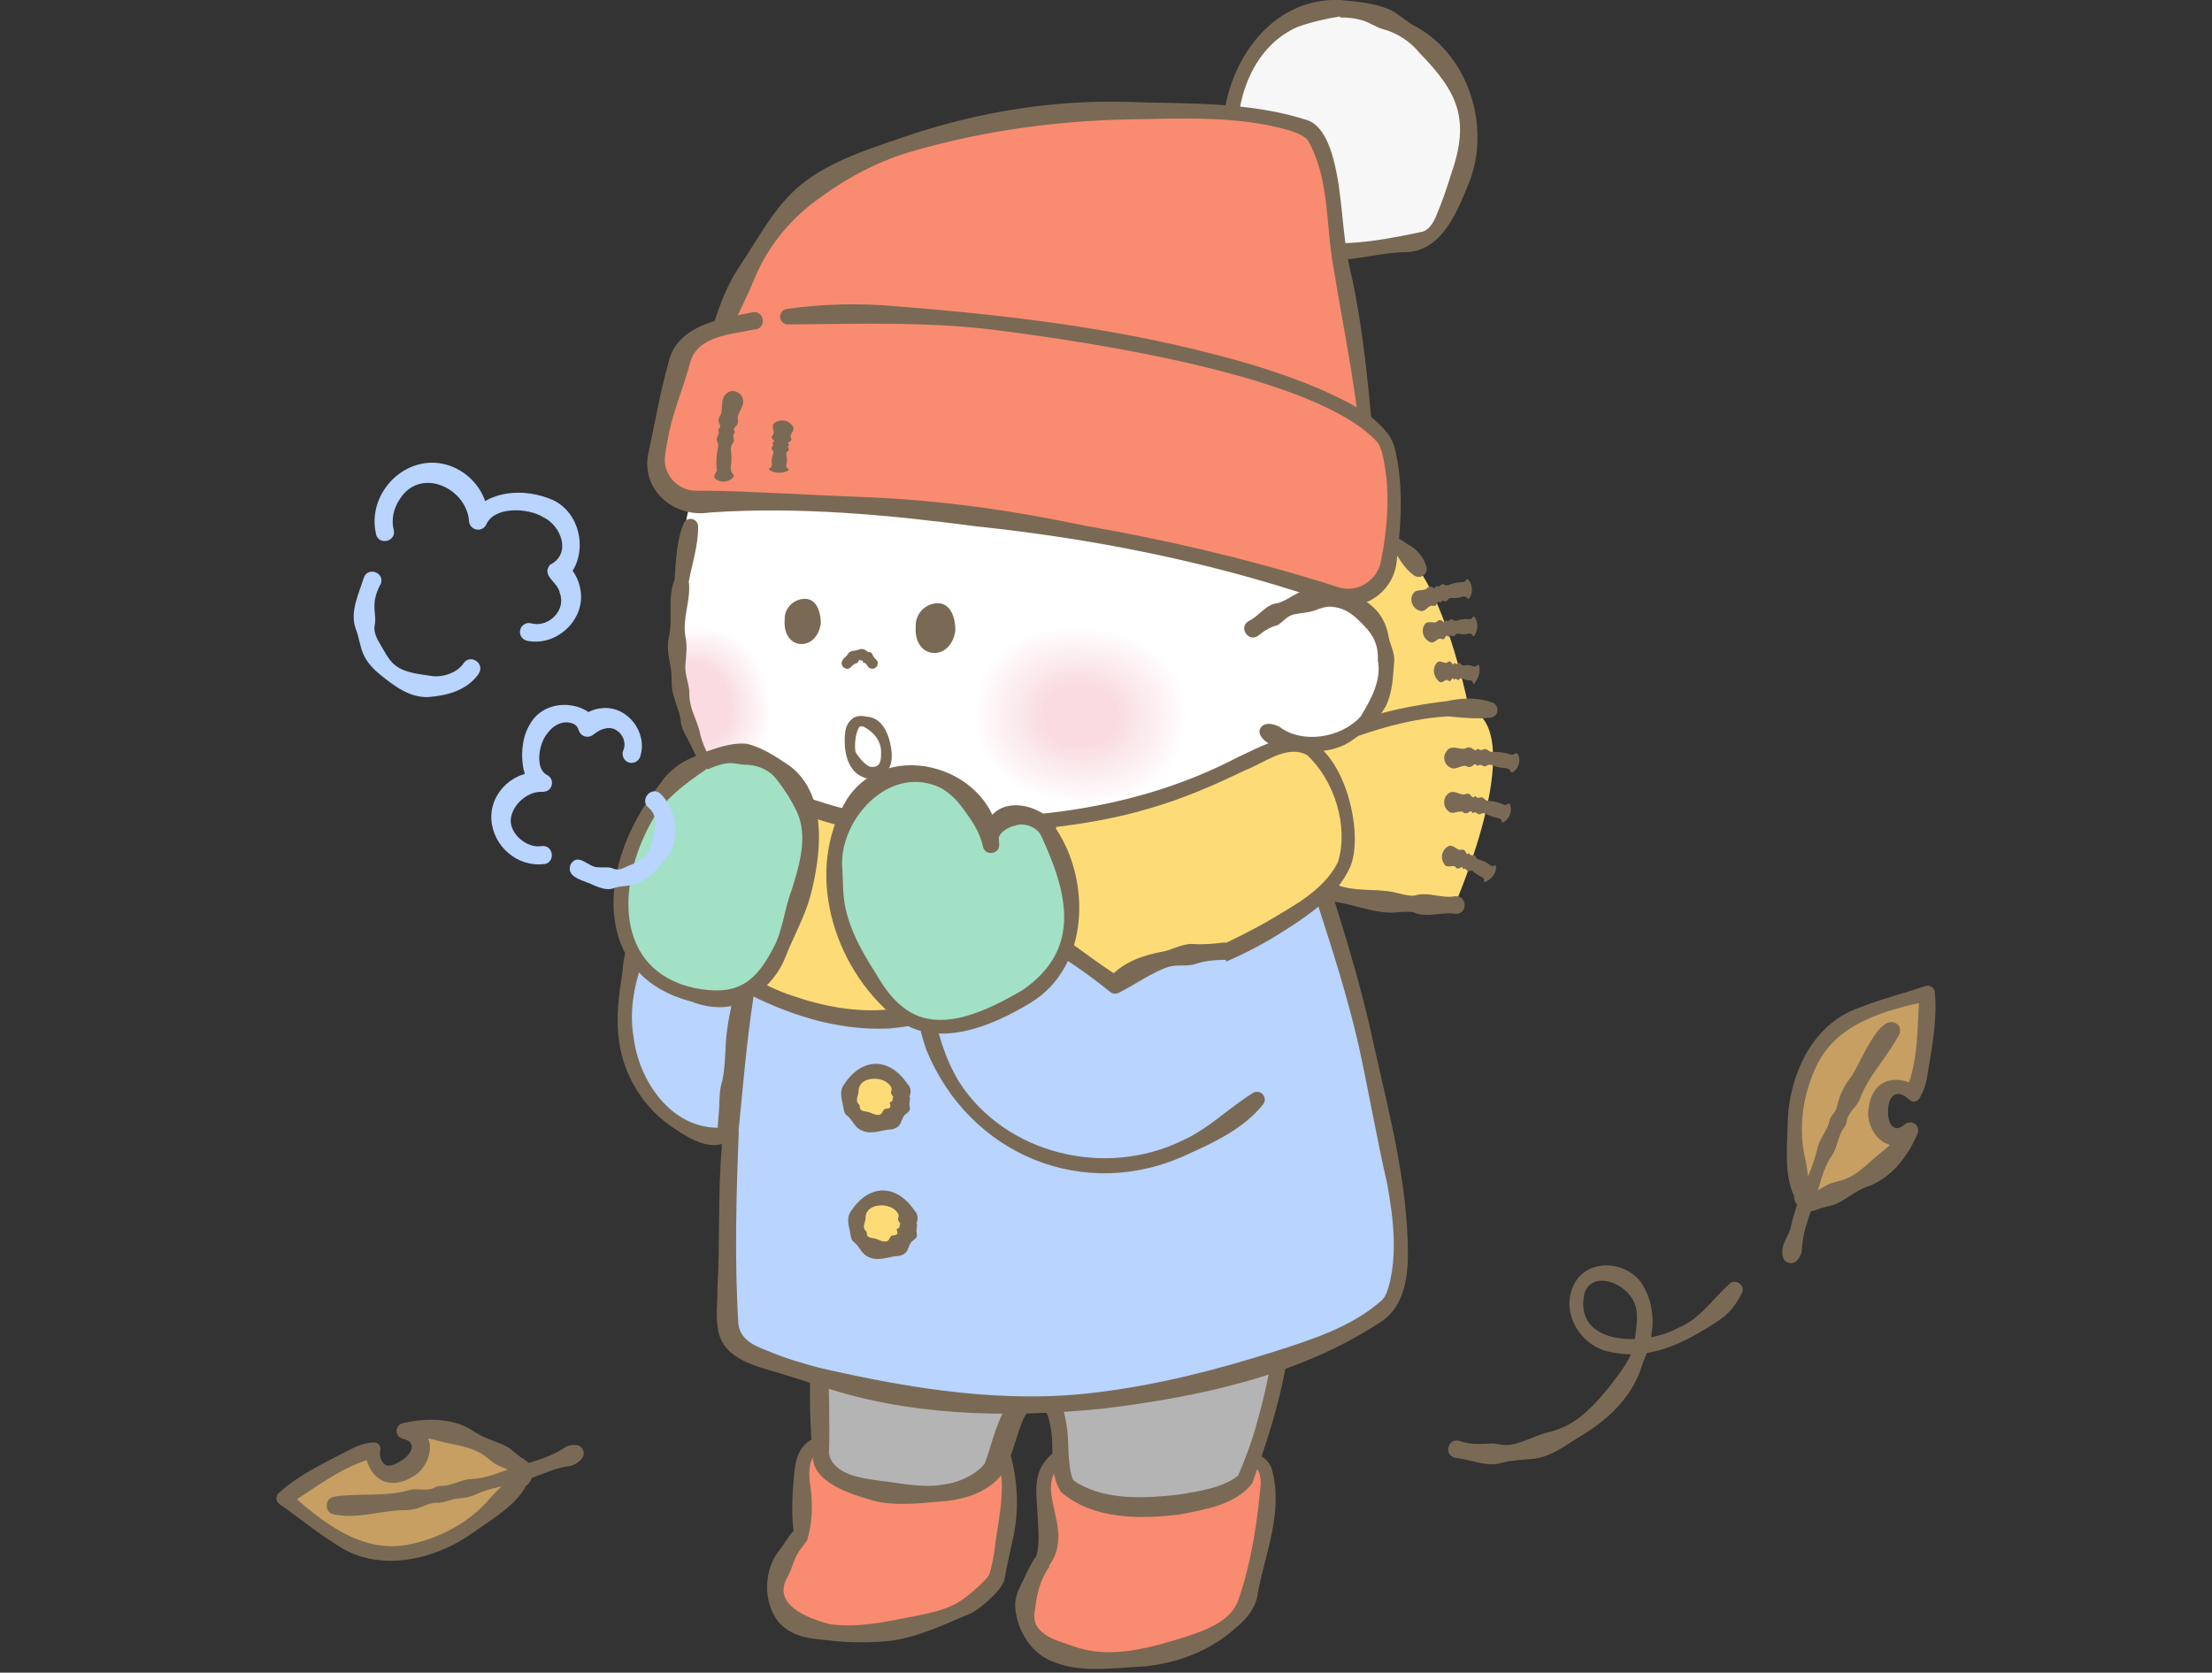
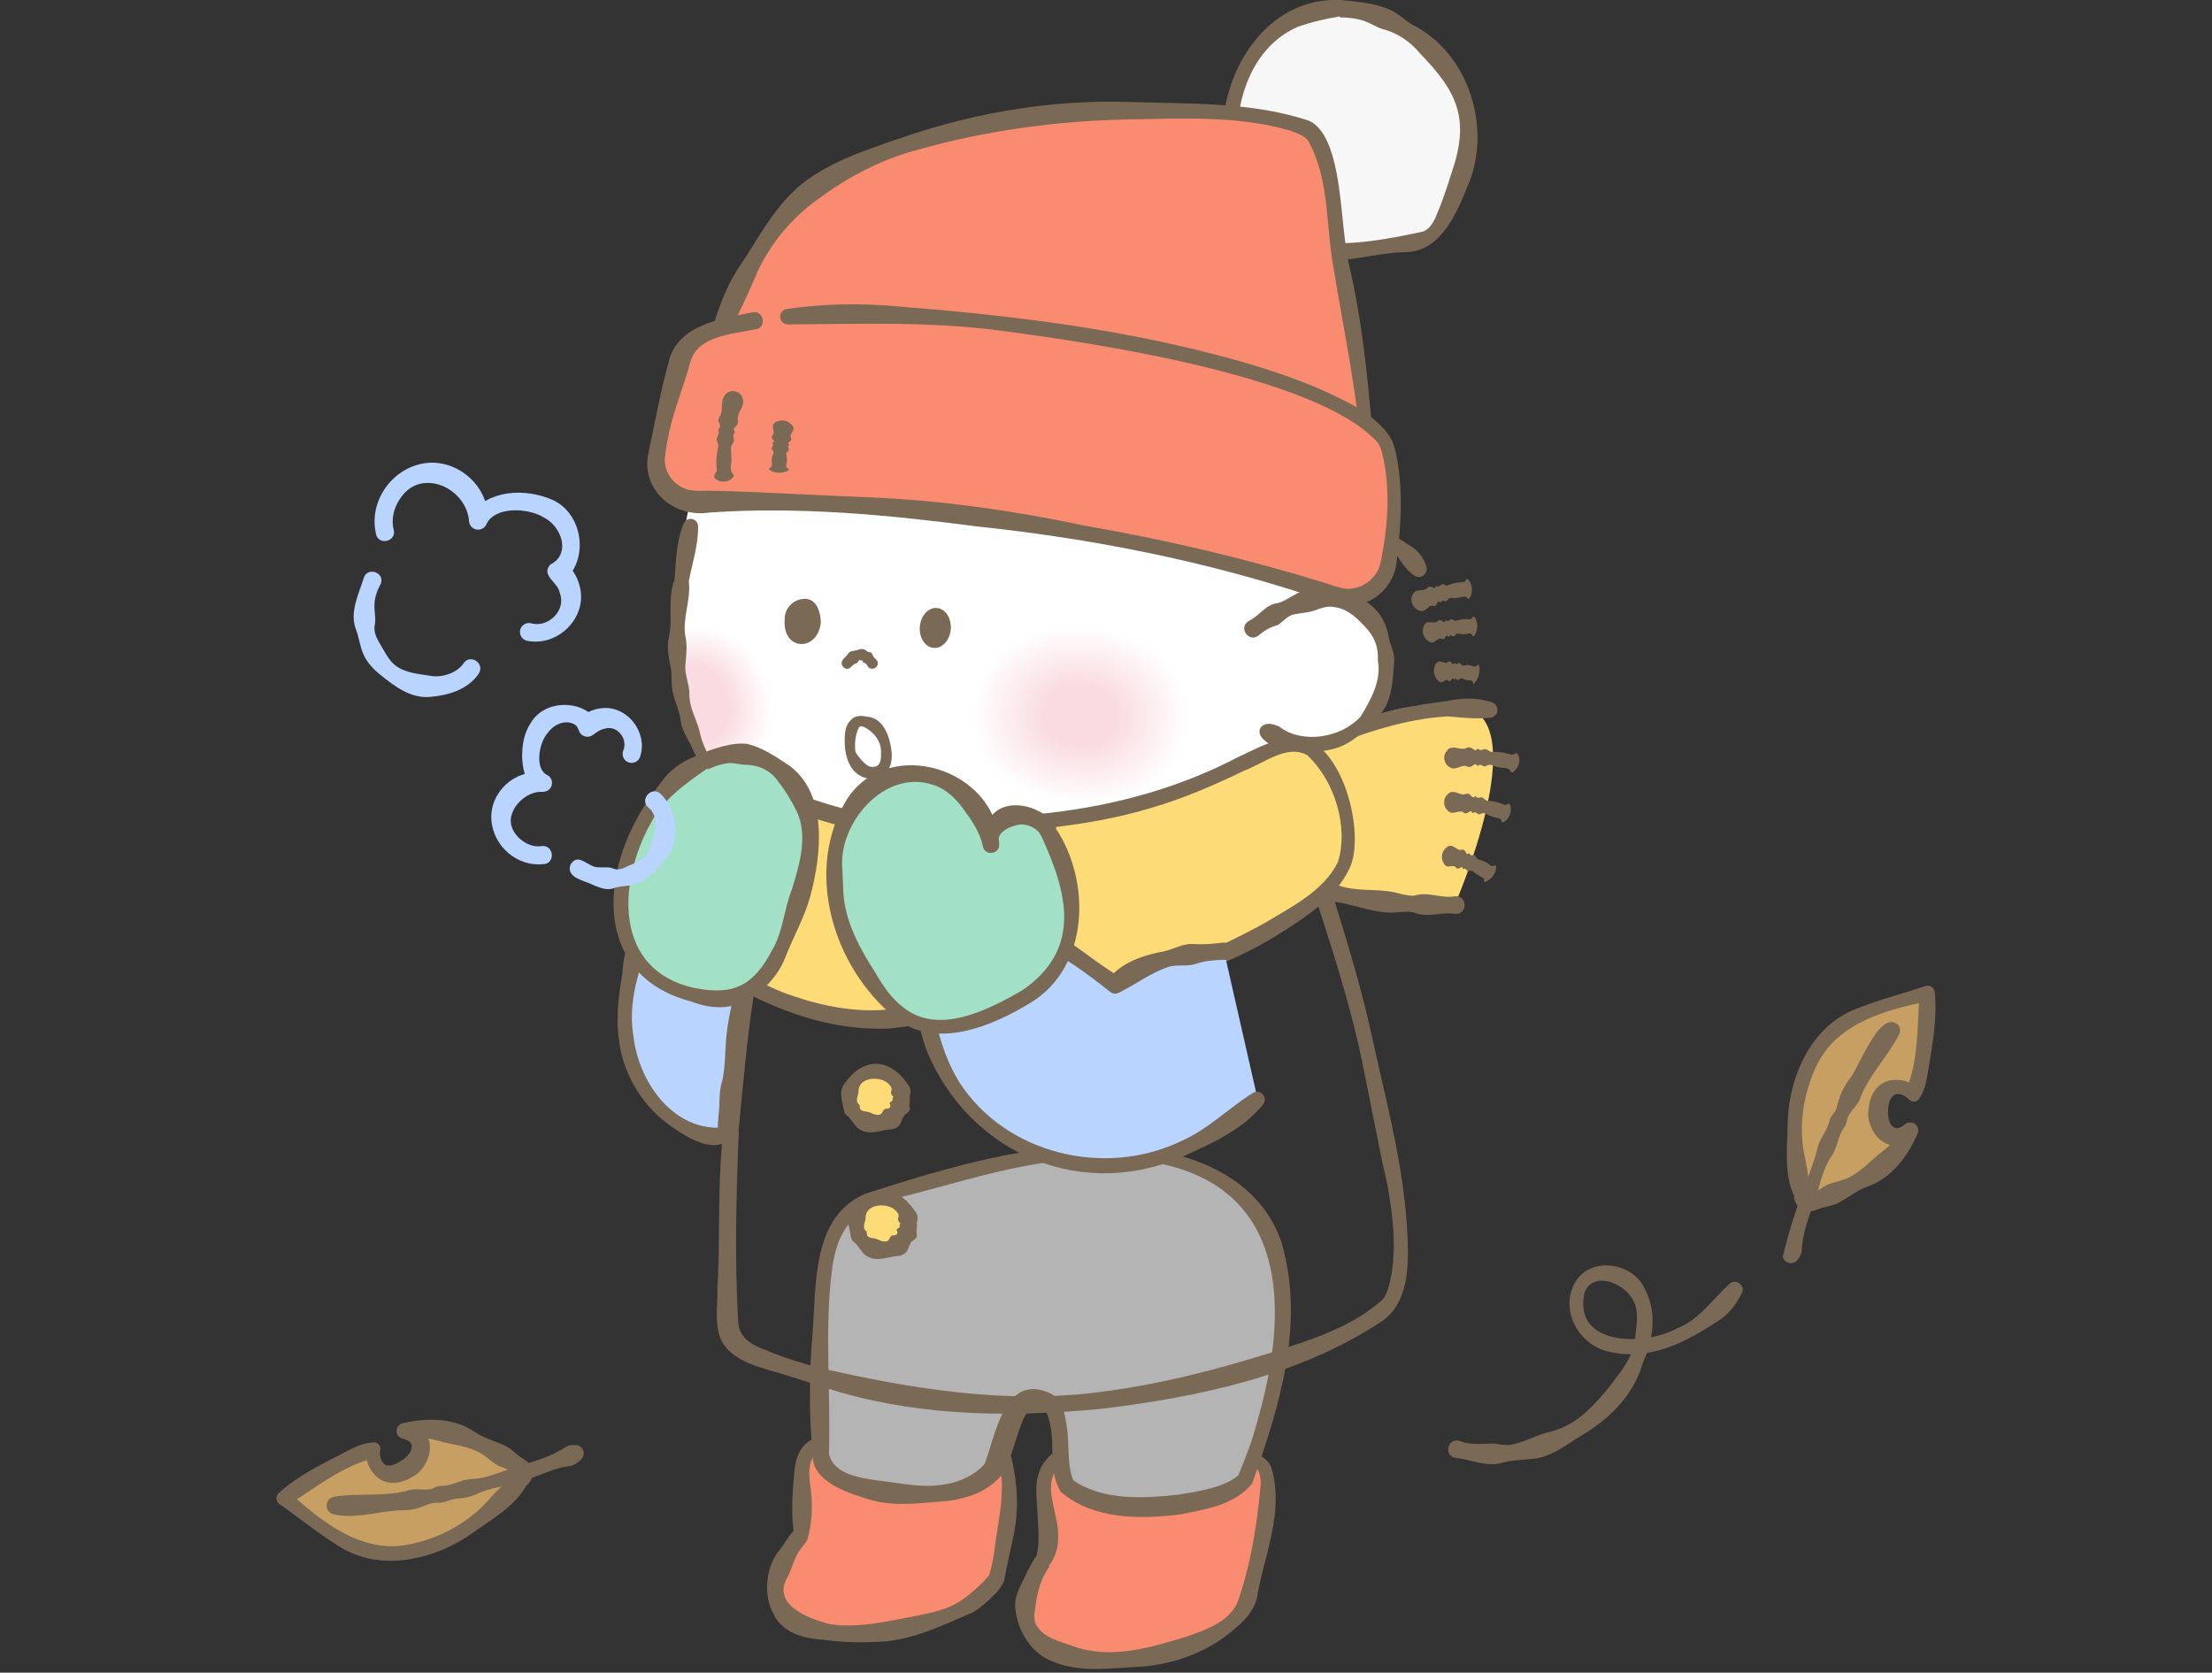
<svg xmlns="http://www.w3.org/2000/svg" width="160" height="121" viewBox="0 0 160 121" fill="none">
  <rect x="0" y="0" width="160" height="121" fill="#333333" stroke="none" />
  <g clip-path="url(#clip0_1909_62745)">
-     <path d="M91.67 47.196C91.67 47.196 93.717 41.645 98.624 39.318C103.53 36.991 106.296 51.467 106.296 51.467C106.296 51.467 98.474 57.028 94.296 56.449C90.119 55.869 91.661 47.206 91.661 47.206L91.67 47.196Z" fill="#FDDC78" />
    <path d="M95.559 53.693C95.559 53.693 100.381 50.272 105.746 51.114C111.11 51.964 105.223 65.469 105.223 65.469C105.223 65.469 95.624 65.646 92.503 62.805C89.382 59.964 95.55 53.684 95.55 53.684L95.559 53.693Z" fill="#FDDC78" />
    <path d="M94.212 57.066C93.689 56.954 93.194 56.758 92.652 56.552C92.119 56.272 92.053 55.617 91.726 55.253C90.988 54.393 90.838 53.599 90.913 52.524C90.848 51.608 90.67 50.702 90.698 49.786C90.698 48.842 91.072 47.954 91.184 47.01C91.24 46.262 91.782 45.776 92.044 45.15C92.343 44.543 92.633 43.916 93.072 43.403C94.941 41.477 96.773 38.87 99.652 38.533C100.483 38.524 101.212 38.935 101.801 39.365C102.493 39.702 102.969 40.3 103.175 40.982C103.268 41.29 103.091 41.617 102.782 41.711C102.586 41.767 102.381 41.711 102.24 41.599C101.717 41.197 101.39 40.73 101.081 40.225C100.212 39.244 99.053 39.589 98.109 40.206C96.521 41.197 94.913 42.365 94.063 44.103C93.736 44.645 93.343 45.141 92.997 45.683C92.614 46.197 92.577 46.898 92.156 47.374C92.044 47.72 92.175 49.15 92.119 49.842C92.072 50.683 91.932 51.543 92.082 52.374C92.166 52.786 92.418 53.15 92.511 53.524C92.624 53.898 92.605 54.309 92.754 54.664C92.867 55.066 93.362 55.103 93.53 55.346C93.689 55.664 94.035 55.795 94.38 55.814C95.278 55.879 95.091 57.234 94.203 57.057L94.212 57.066Z" fill="#7A6A55" />
    <path d="M105.235 66.103C104.225 65.954 103.206 66.43 102.225 65.991C101.73 65.916 101.225 65.991 100.711 66.019C99.178 66.038 97.758 65.327 96.225 65.206C94.178 64.879 91.814 63.654 91.113 61.542C90.777 58.084 93.244 55.58 95.347 53.225C98.3 51.86 101.431 51.094 104.646 50.72C105.721 50.486 106.861 50.43 107.926 50.813C108.225 50.907 108.384 51.225 108.291 51.524C108.225 51.739 108.029 51.888 107.823 51.916C106.777 52.028 105.777 51.916 104.73 51.823C101.646 51.991 98.627 53.038 95.767 54.15L95.917 54.047C95.244 54.711 94.599 55.458 94.038 56.243C93.496 57.047 93.15 57.954 92.721 58.767C92.319 59.57 91.982 60.514 92.281 61.281C92.412 61.627 92.412 62.075 92.758 62.337C93.833 63.169 95.244 63.44 96.534 63.944C97.898 64.542 99.412 64.253 100.833 64.542C101.309 64.664 101.786 64.804 102.281 64.795C103.272 64.468 104.244 65.01 105.206 64.841C106.169 64.711 106.197 66.206 105.225 66.103H105.235Z" fill="#7A6A55" />
    <path d="M57.934 111C51.392 119.281 63.803 119.524 70 116.169C70.467 115.916 71.99 114.599 72.103 114.085C72.832 110.664 73.327 107.982 72.71 105.664C72.252 103.926 66.607 103.103 61.476 103.832C56.701 104.514 58.355 106.159 57.925 111H57.934Z" fill="#F98B70" />
    <path d="M58.401 111.402C58.261 111.58 58.083 111.851 57.943 112.019C57.447 112.617 57.326 113.402 56.971 114.075C55.793 116.047 58.391 117.075 60.055 117.496C62.158 117.795 64.307 117.262 66.373 116.87C67.41 116.655 68.494 116.43 69.401 115.86C70.027 115.449 70.625 114.935 71.148 114.402C71.382 114.131 71.522 114.038 71.578 113.832C71.719 113.374 71.812 112.898 71.896 112.421C72.12 110.309 72.746 108.15 72.326 106.057C72.251 105.757 72.233 105.664 72.102 105.514C70.298 104.103 67.569 104.215 65.335 104.094C63.363 104.178 60.859 104.131 59.158 105.057C58.466 105.486 58.466 106.571 58.634 107.664C58.803 108.888 58.746 110.197 58.391 111.393L58.401 111.402ZM57.401 110.72C57.27 109.72 57.289 108.72 57.354 107.701C57.475 106.524 57.382 104.982 58.569 104.215C59.709 103.477 60.859 103.402 61.971 103.225C64.214 102.954 66.485 102.926 68.728 103.262C70.223 103.58 72.326 103.814 73.139 105.384C73.606 107.206 73.7 109.169 73.335 110.991C73.092 112.131 72.84 113.206 72.634 114.356C72.298 115.085 71.915 115.356 71.419 115.842C71.064 116.15 70.746 116.421 70.317 116.664C68.074 117.608 65.859 118.729 63.373 118.776C62.223 118.832 61.074 118.804 59.924 118.664C58.793 118.543 57.457 118.496 56.438 117.468C55.12 116.019 55.205 113.458 56.466 112.028C56.746 111.664 57.092 111.038 57.419 110.72H57.401Z" fill="#7A6A55" />
    <path d="M75.381 112.99C69.073 123.121 88.802 120.962 90.25 115.626C91.428 111.271 92.409 106.374 91.026 105.785C88.064 104.523 84.035 102.925 77.97 104.813C73.222 106.271 77.064 110.308 75.381 113V112.99Z" fill="#F98B70" />
    <path d="M75.915 113.327C75.26 114.196 74.999 115.299 74.887 116.308C74.784 116.776 74.756 117.28 75.027 117.673C75.588 118.505 76.653 118.738 77.578 119.065C80.251 120.075 83.204 119.206 85.812 118.392C87.288 117.888 89.083 117.262 89.588 115.692C90.503 113.047 90.961 110.065 91.195 107.308C91.195 106.776 91.036 106.234 90.793 106.196C90.251 105.972 89.718 105.748 89.176 105.551C85.933 104.318 82.429 104.187 79.102 105.047C77.989 105.336 76.868 105.635 76.354 106.411C75.457 107.729 76.662 109.71 76.541 111.318C76.531 111.981 76.317 112.72 75.859 113.28L75.915 113.318V113.327ZM74.905 112.701C75.242 111.916 75.092 110.514 75.055 109.664C75.017 108.411 74.69 107.028 75.485 105.85C76.27 104.692 77.625 104.355 78.84 104.019C80.008 103.72 81.204 103.514 82.419 103.449C85.466 103.224 88.438 104.121 91.176 105.336C91.541 105.467 91.887 105.897 91.989 106.262C92.849 109.318 91.541 112.28 90.98 115.224C90.905 116.196 90.176 117.131 89.457 117.692C87.606 119.402 85.223 120.299 82.765 120.551C80.363 120.645 77.588 121.178 75.401 119.813C74.251 119.037 73.522 117.617 73.429 116.215C73.391 115.505 73.728 114.888 74.008 114.318C74.27 113.738 74.559 113.187 74.868 112.664L74.924 112.701H74.905Z" fill="#7A6A55" />
    <path d="M59.337 105.139C59.383 107.962 66.496 108.588 69.477 107.766C70.14 107.579 71.608 106.812 71.907 106.186C72.982 103.99 73.038 100.373 75.664 101.345C77.197 101.915 76.327 106.775 77.234 107.551C80.355 110.205 88.654 108.803 90.047 107.093C92.496 100.915 93.664 94.111 92.075 89.943C88.86 81.523 76.533 82.663 68.729 85.13C59.832 87.607 59.047 85.672 59.337 105.139Z" fill="#B4B4B5" />
    <path d="M59.962 105.131C60.214 106.608 62.177 106.916 63.466 107.093C65.074 107.271 66.766 107.692 68.392 107.365C69.42 107.234 70.644 106.626 71.233 105.869C72.027 103.794 72.663 99.252 75.99 100.804C76.812 101.234 77.008 102.215 77.121 102.953C77.392 104.327 77.139 105.85 77.625 107.065C77.607 107.056 77.644 107.084 77.691 107.112C77.793 107.187 77.915 107.28 78.037 107.346C80.149 108.523 82.784 108.393 85.158 108.131C86.597 107.907 88.541 107.617 89.597 106.71L89.513 106.86C90.064 105.542 90.588 104.206 90.943 102.822C94.364 91 91.195 82.823 77.588 83.897C73.298 84.178 69.13 85.626 64.99 86.645C61.728 87.346 60.494 88.925 60.139 92.187C59.644 96.421 60.102 100.991 59.962 105.112V105.131ZM58.775 105.15C58.513 102.262 58.523 99.355 58.775 96.449C59.055 92.963 58.7 88.019 62.588 86.355C67.476 84.785 72.392 83.29 77.532 82.916C83.186 82.495 90.709 83.794 92.728 89.972C94.392 95.888 92.532 101.776 90.579 107.308C89.326 108.879 87.205 109.178 85.364 109.551C82.494 109.907 79.093 109.944 76.747 107.935C75.831 106.533 76.298 104.682 75.98 103.168C75.878 102.701 75.803 102.178 75.466 101.963C74.625 101.636 74.195 102.15 73.906 102.935C73.448 104.093 73.195 105.439 72.504 106.636C71.476 107.897 70.074 108.365 68.588 108.57C66.793 108.701 64.999 109 63.214 108.57C61.569 108.093 58.625 107.243 58.794 105.159L58.775 105.15Z" fill="#7A6A55" />
-     <path d="M52.767 82.944C52.702 84.841 52.552 90.308 52.599 95.056C52.599 95.608 52.636 96.187 52.889 96.682C53.244 97.365 53.935 97.841 54.655 98.103C67.655 102.869 80.346 103.037 95.459 97.374C96.645 96.925 100.057 95.196 100.655 94.065C101.916 91.701 101.113 86.579 100.655 84.308C98.449 73.449 98.206 72.514 95.617 64.327C94.047 59.364 93.346 58.738 90.655 55.972C88.655 53.916 87.159 53.43 84.515 52.336C78.533 49.86 72.44 51.561 65.982 52.121C58.057 52.813 53.449 67.224 52.767 82.944Z" fill="#B8D4FF" />
    <path d="M53.439 81.87C53.252 86.477 53.121 91.197 53.41 95.795C53.56 96.935 54.597 97.375 55.597 97.748C56.784 98.253 58.018 98.608 59.261 98.945C65.897 100.468 72.784 101.599 79.579 100.692C83.803 100.169 88.018 99.085 92.074 97.805C94.831 96.926 97.756 96.01 99.943 94.066C100.205 93.814 100.317 93.487 100.429 93.141C101.102 90.748 100.784 88.113 100.345 85.664C99.579 82.328 98.99 78.889 98.252 75.524C97.476 72.169 96.439 68.898 95.373 65.599C94.831 63.954 94.345 62.309 93.682 60.776C92.691 58.562 90.738 56.646 88.906 55.029C86.859 53.599 84.373 52.702 81.981 52.01C78.691 51.216 75.242 51.505 71.831 51.945C70.121 52.16 68.401 52.412 66.663 52.58C65.027 52.655 63.457 53.234 62.196 54.291C59.635 56.459 58.074 59.636 56.887 62.748C54.504 68.823 54.046 75.412 53.42 81.851L53.439 81.87ZM52.205 82.917C52.149 79.421 52.532 75.935 53.28 72.524C54.728 65.262 57.513 52.141 66.579 51.515C71.766 51.019 76.99 49.833 82.224 51.085C85.569 52.047 89.102 53.44 91.476 56.075C94.214 58.403 95.653 61.879 96.551 65.244C97.579 68.543 98.579 71.889 99.308 75.3C100.439 80.403 101.831 85.487 101.84 90.767C101.822 92.646 101.485 94.711 99.691 95.748C93.794 99.571 86.616 101.066 79.719 101.907C72.766 102.59 65.588 102.459 58.934 100.132L56.439 99.347C54.654 98.823 52.177 98.3 51.915 96.038C51.766 95.178 51.915 94.16 51.887 93.328C52.093 89.907 51.915 86.216 52.214 82.926L52.205 82.917Z" fill="#7A6A55" />
    <path d="M96.936 0.637C99.039 0.655 101.058 1.59 102.693 2.908C104.422 4.31 105.824 6.235 106.161 8.44C106.525 10.833 105.628 13.226 104.6 15.412C104.301 16.048 103.974 16.712 103.394 17.113C102.852 17.487 102.17 17.581 101.516 17.665L98.647 18.029C97.6 18.16 96.544 18.291 95.497 18.169C85.834 17.001 87.329 0.543 96.946 0.646L96.936 0.637Z" fill="#F7F7F7" />
    <path d="M96.944 0.001C98.177 0.113 99.476 0.225 100.607 0.73C101.159 1.029 101.626 1.449 102.14 1.776C106.112 3.758 107.822 8.907 106.346 13.001C105.467 15.16 104.336 18.272 101.561 18.244C99.177 18.3 96.85 19.29 94.448 18.552C93.252 18.188 92.14 17.571 91.215 16.748C85.523 11.683 89.009 -0.326 96.944 0.001ZM96.934 1.188C95.878 1.356 94.869 1.589 93.86 1.945C89.748 3.748 88.691 9.412 90.075 13.347C92.037 18.954 98.327 17.73 102.906 16.758C103.336 16.627 103.617 16.197 103.841 15.72C104.28 14.711 104.654 13.599 104.981 12.552C106.336 8.646 105.467 6.692 102.701 3.851C102 2.991 101.047 2.365 99.981 2.094C99.467 1.935 99.028 1.599 98.504 1.459C97.99 1.318 97.448 1.253 96.925 1.262V1.197L96.934 1.188Z" fill="#7A6A55" />
    <path d="M51.158 27.131C51.158 27.131 52.728 20.262 56.868 15.458C61.008 10.654 70.438 9.234 73.429 8.589C76.419 7.944 93.56 7.29 95.13 9.888C96.7 12.486 96.56 17.673 96.99 19.224C97.419 20.785 98.849 29.729 98.99 33.748C99.13 37.766 51.148 27.131 51.148 27.131H51.158Z" fill="#F98B70" />
    <path d="M50.571 27.299C50.505 27.103 50.571 26.87 50.608 26.73C50.646 26.599 50.767 26.141 50.814 26C51.552 23.776 52.085 21.43 53.384 19.44C54.907 17.187 56.132 14.627 58.412 12.991C60.655 11.402 63.3 10.636 65.851 9.748C70.954 8.066 76.253 7.215 81.599 7.374C85.935 7.524 90.403 7.337 94.59 8.701C95.636 9.075 96.178 10.486 96.44 11.477C97.132 14.038 97.047 16.823 97.618 19.318C98.692 23.954 99.076 28.907 99.468 33.627C99.805 36.907 84.431 33.888 82.132 33.664C76.917 32.832 71.73 31.851 66.552 30.832C61.711 29.814 56.776 29.225 52.001 27.926L51.524 27.795L51.281 27.73C51.001 27.673 50.73 27.505 50.58 27.281L50.571 27.299ZM51.533 26.617C54.047 27.038 56.562 27.515 59.029 28.131C66.702 30.01 74.515 31.299 82.3 32.608C86.188 33.215 90.094 33.814 94.019 34.085C95.505 34.113 97.272 34.384 98.515 33.748C98.319 29.057 97.244 24.234 96.496 19.599C95.87 16.402 96.225 13.047 94.618 10.169C94.459 9.907 93.823 9.608 93.262 9.43C89.533 8.356 85.496 8.571 81.636 8.636C76.365 8.748 71.234 9.449 66.216 10.879C63.739 11.552 61.403 12.767 59.365 14.271C57.356 15.645 55.608 17.683 54.608 20.075C54.122 21.271 53.543 22.421 52.982 23.589C52.505 24.701 52.141 25.87 51.842 27.038L51.814 27.15C51.814 27.15 51.795 27.262 51.814 27.094C51.823 26.898 51.674 26.739 51.552 26.608L51.533 26.617Z" fill="#7A6A55" />
    <path d="M50.039 35.87C50.039 35.87 45.712 51.244 54.366 59.029C63.029 66.824 86.74 65.805 92.375 54.553C98.001 43.3 94.422 35.216 94.422 35.216C94.422 35.216 93.992 23.095 70.394 23.74C54.123 24.188 51.347 30.88 50.048 35.861L50.039 35.87Z" fill="white" />
    <path d="M70.364 51.038C69.869 55.197 73.271 57.795 77.57 58.169C81.86 58.552 85.57 56.664 85.916 52.412C86.262 48.16 83.009 45.655 78.71 45.281C74.411 44.907 70.794 46.982 70.364 51.038Z" fill="white" />
    <path d="M70.504 51.047C70.018 55.132 73.364 57.683 77.579 58.057C81.794 58.431 85.429 56.58 85.775 52.403C86.112 48.225 82.915 45.767 78.7 45.393C74.485 45.019 70.925 47.066 70.504 51.047Z" fill="#FFFEFE" />
    <path d="M70.636 51.057C70.159 55.066 73.44 57.571 77.58 57.935C81.72 58.3 85.29 56.486 85.627 52.384C85.963 48.281 82.823 45.87 78.683 45.505C74.543 45.141 71.047 47.141 70.636 51.057Z" fill="#FFFDFD" />
    <path d="M70.776 51.075C70.308 55.01 73.533 57.468 77.589 57.823C81.654 58.178 85.159 56.403 85.486 52.375C85.813 48.347 82.729 45.982 78.673 45.627C74.617 45.272 71.177 47.234 70.776 51.075Z" fill="#FFFCFD" />
    <path d="M70.915 51.085C70.457 54.944 73.616 57.356 77.598 57.711C81.579 58.066 85.018 56.318 85.345 52.365C85.663 48.412 82.644 46.094 78.663 45.739C74.682 45.384 71.308 47.318 70.915 51.085Z" fill="#FEFBFC" />
    <path d="M71.055 51.103C70.606 54.889 73.7 57.253 77.616 57.599C81.522 57.945 84.896 56.234 85.214 52.356C85.532 48.477 82.569 46.206 78.653 45.861C74.737 45.515 71.438 47.412 71.055 51.103Z" fill="#FEFAFB" />
    <path d="M71.195 51.113C70.755 54.823 73.793 57.141 77.625 57.477C81.456 57.814 84.765 56.141 85.073 52.337C85.382 48.543 82.475 46.309 78.643 45.973C74.811 45.636 71.578 47.487 71.195 51.113Z" fill="#FEF9FA" />
    <path d="M71.338 51.122C70.908 54.757 73.88 57.028 77.637 57.365C81.394 57.701 84.628 56.047 84.936 52.327C85.236 48.608 82.394 46.421 78.637 46.084C74.88 45.748 71.712 47.57 71.338 51.122Z" fill="#FEF8F9" />
    <path d="M71.478 51.141C71.057 54.702 73.973 56.926 77.646 57.253C81.328 57.58 84.497 55.963 84.796 52.318C85.095 48.673 82.3 46.533 78.627 46.206C74.955 45.879 71.842 47.664 71.478 51.141Z" fill="#FEF7F9" />
    <path d="M71.618 51.15C71.206 54.636 74.057 56.813 77.655 57.131C81.253 57.449 84.365 55.87 84.655 52.299C84.945 48.729 82.216 46.636 78.618 46.318C75.019 46 71.973 47.748 71.618 51.15Z" fill="#FEF6F8" />
    <path d="M71.757 51.169C71.355 54.58 74.15 56.711 77.673 57.029C81.197 57.337 84.234 55.795 84.524 52.3C84.804 48.804 82.131 46.758 78.608 46.44C75.084 46.132 72.103 47.833 71.757 51.169Z" fill="#FDF5F7" />
    <path d="M71.899 51.178C71.497 54.514 74.235 56.599 77.684 56.907C81.132 57.215 84.104 55.701 84.385 52.281C84.665 48.86 82.048 46.86 78.6 46.552C75.151 46.243 72.244 47.916 71.899 51.178Z" fill="#FDF4F6" />
    <path d="M72.038 51.187C71.646 54.449 74.319 56.486 77.692 56.785C81.066 57.084 83.973 55.608 84.244 52.262C84.515 48.916 81.964 46.963 78.59 46.664C75.216 46.365 72.375 48 72.038 51.187Z" fill="#FDF3F5" />
    <path d="M72.178 51.206C71.795 54.393 74.412 56.383 77.701 56.683C80.991 56.972 83.832 55.533 84.103 52.262C84.365 49 81.87 47.084 78.58 46.785C75.29 46.486 72.505 48.094 72.178 51.206Z" fill="#FDF2F4" />
    <path d="M72.31 51.215C71.936 54.328 74.487 56.271 77.702 56.561C80.917 56.842 83.693 55.44 83.955 52.243C84.216 49.056 81.777 47.187 78.562 46.898C75.347 46.617 72.628 48.169 72.31 51.215Z" fill="#FDF1F4" />
    <path d="M72.45 51.234C72.085 54.272 74.58 56.169 77.721 56.449C80.861 56.73 83.571 55.346 83.823 52.234C84.076 49.122 81.692 47.3 78.552 47.019C75.412 46.739 72.758 48.262 72.45 51.234Z" fill="#FDF0F3" />
    <path d="M72.589 51.243C72.234 54.206 74.664 56.066 77.729 56.337C80.795 56.608 83.43 55.262 83.683 52.225C83.926 49.187 81.608 47.402 78.543 47.131C75.477 46.86 72.888 48.346 72.589 51.243Z" fill="#FCEFF2" />
    <path d="M72.729 51.253C72.383 54.141 74.757 55.954 77.738 56.215C80.719 56.477 83.299 55.169 83.542 52.215C83.785 49.262 81.514 47.514 78.533 47.253C75.551 46.991 73.028 48.44 72.729 51.253Z" fill="#FCEEF1" />
    <path d="M72.869 51.272C72.532 54.085 74.841 55.851 77.747 56.104C80.654 56.365 83.168 55.085 83.401 52.206C83.635 49.319 81.429 47.627 78.523 47.375C75.616 47.122 73.158 48.524 72.869 51.272Z" fill="#FCEDF0" />
    <path d="M73.008 51.281C72.681 54.019 74.924 55.739 77.756 55.982C80.588 56.234 83.027 54.991 83.261 52.188C83.485 49.384 81.345 47.73 78.513 47.487C75.681 47.244 73.289 48.608 73.008 51.281Z" fill="#FCEDF0" />
    <path d="M73.148 51.3C72.83 53.963 75.017 55.636 77.774 55.879C80.531 56.122 82.905 54.917 83.129 52.188C83.353 49.459 81.26 47.851 78.503 47.608C75.746 47.365 73.419 48.702 73.148 51.3Z" fill="#FCECEF" />
    <path d="M73.292 51.309C72.983 53.907 75.105 55.524 77.787 55.758C80.469 55.991 82.778 54.823 82.993 52.169C83.207 49.515 81.179 47.954 78.497 47.72C75.815 47.487 73.553 48.776 73.292 51.309Z" fill="#FCEBEE" />
    <path d="M73.431 51.318C73.132 53.842 75.198 55.412 77.796 55.636C80.394 55.87 82.637 54.73 82.852 52.15C83.067 49.571 81.085 48.057 78.487 47.832C75.889 47.608 73.693 48.86 73.431 51.318Z" fill="#FBEAED" />
    <path d="M73.571 51.337C73.281 53.786 75.281 55.309 77.805 55.533C80.328 55.758 82.505 54.655 82.711 52.15C82.917 49.645 81.001 48.178 78.478 47.954C75.954 47.73 73.823 48.954 73.571 51.337Z" fill="#FBE9EC" />
    <path d="M73.711 51.346C73.43 53.72 75.365 55.197 77.814 55.412C80.262 55.627 82.374 54.552 82.57 52.131C82.767 49.711 80.916 48.281 78.468 48.066C76.019 47.851 73.954 49.038 73.711 51.346Z" fill="#FBE8EC" />
    <path d="M73.85 51.365C73.579 53.664 75.458 55.094 77.822 55.3C80.196 55.505 82.234 54.468 82.43 52.122C82.626 49.776 80.822 48.393 78.458 48.188C76.093 47.982 74.084 49.122 73.85 51.365Z" fill="#FBE7EB" />
    <path d="M73.99 51.374C73.728 53.599 75.541 54.982 77.841 55.187C80.13 55.393 82.112 54.384 82.298 52.113C82.485 49.842 80.747 48.505 78.448 48.3C76.149 48.094 74.214 49.206 73.99 51.374Z" fill="#FBE6EA" />
    <path d="M74.122 51.383C73.87 53.533 75.626 54.87 77.841 55.066C80.056 55.262 81.972 54.29 82.15 52.094C82.327 49.898 80.645 48.608 78.43 48.411C76.215 48.215 74.346 49.29 74.122 51.383Z" fill="#FBE5E9" />
    <path d="M74.262 51.402C74.019 53.477 75.71 54.767 77.85 54.954C79.99 55.141 81.832 54.206 82.009 52.085C82.177 49.963 80.561 48.72 78.42 48.533C76.28 48.346 74.477 49.384 74.262 51.402Z" fill="#FAE4E8" />
    <path d="M74.401 51.412C74.168 53.412 75.803 54.655 77.859 54.842C79.924 55.028 81.7 54.122 81.868 52.075C82.037 50.028 80.467 48.832 78.41 48.645C76.354 48.458 74.607 49.458 74.401 51.412Z" fill="#FAE3E7" />
    <path d="M74.541 51.431C74.317 53.356 75.887 54.552 77.868 54.73C79.849 54.907 81.569 54.038 81.728 52.066C81.887 50.094 80.382 48.944 78.401 48.767C76.419 48.589 74.737 49.552 74.541 51.431Z" fill="#FAE2E7" />
    <path d="M74.682 51.44C74.458 53.29 75.972 54.44 77.888 54.608C79.794 54.776 81.439 53.944 81.598 52.047C81.748 50.159 80.308 49.047 78.392 48.879C76.486 48.711 74.869 49.636 74.682 51.44Z" fill="#FAE1E6" />
    <path d="M74.822 51.449C74.607 53.224 76.065 54.327 77.897 54.495C79.728 54.654 81.308 53.851 81.457 52.038C81.607 50.224 80.214 49.159 78.383 48.991C76.551 48.822 74.999 49.72 74.822 51.449Z" fill="#FAE0E5" />
    <path d="M74.962 51.468C74.756 53.169 76.148 54.225 77.906 54.384C79.662 54.542 81.177 53.767 81.317 52.029C81.457 50.29 80.13 49.272 78.373 49.113C76.616 48.954 75.139 49.804 74.962 51.468Z" fill="#FADFE4" />
    <path d="M75.101 51.477C74.905 53.103 76.241 54.112 77.914 54.262C79.597 54.411 81.036 53.673 81.176 52.01C81.307 50.346 80.036 49.374 78.363 49.224C76.69 49.075 75.269 49.888 75.101 51.477Z" fill="#F9DEE3" />
    <path d="M75.245 51.496C75.058 53.047 76.329 54.01 77.927 54.159C79.525 54.3 80.908 53.599 81.039 52.01C81.17 50.421 79.955 49.496 78.357 49.346C76.759 49.206 75.404 49.982 75.245 51.496Z" fill="#F9DDE3" />
    <path d="M75.385 51.505C75.207 52.982 76.422 53.907 77.945 54.038C79.469 54.169 80.786 53.505 80.908 51.991C81.029 50.477 79.87 49.589 78.347 49.458C76.824 49.327 75.534 50.066 75.385 51.505Z" fill="#F9DCE2" />
    <path d="M75.524 51.514C75.356 52.916 76.505 53.795 77.954 53.916C79.403 54.047 80.646 53.411 80.767 51.972C80.879 50.533 79.786 49.692 78.337 49.57C76.889 49.449 75.664 50.14 75.524 51.514Z" fill="#F9DBE1" />
    <path d="M49.569 51.104C50.447 54.721 51.98 56.58 51.98 56.58C54.672 55.459 56.578 53.328 55.578 49.664C54.578 46.001 51.812 44.721 49.008 45.468C49.008 45.468 48.681 47.58 49.569 51.094V51.104Z" fill="white" />
    <path d="M49.569 51.104C50.438 54.675 51.943 56.516 51.943 56.516C54.606 55.413 56.485 53.301 55.494 49.693C54.503 46.086 51.784 44.815 49.008 45.553C49.008 45.553 48.681 47.637 49.569 51.104Z" fill="#FFFEFE" />
    <path d="M49.569 51.103C50.429 54.627 51.915 56.44 51.915 56.44C54.541 55.356 56.392 53.272 55.419 49.711C54.447 46.15 51.756 44.898 49.018 45.627C49.018 45.627 48.7 47.683 49.569 51.103Z" fill="#FFFDFD" />
    <path d="M49.568 51.104C50.409 54.571 51.877 56.366 51.877 56.366C54.465 55.291 56.297 53.244 55.335 49.721C54.372 46.207 51.718 44.973 49.026 45.693C49.026 45.693 48.708 47.721 49.568 51.095V51.104Z" fill="#FFFCFD" />
    <path d="M49.567 51.104C50.399 54.524 51.848 56.3 51.848 56.3C54.399 55.244 56.203 53.216 55.259 49.748C54.315 46.281 51.698 45.066 49.035 45.777C49.035 45.777 48.717 47.777 49.567 51.104Z" fill="#FEFBFC" />
    <path d="M49.568 51.105C50.39 54.478 51.82 56.226 51.82 56.226C54.334 55.179 56.119 53.189 55.184 49.768C54.25 46.348 51.67 45.151 49.044 45.852C49.044 45.852 48.736 47.824 49.568 51.105Z" fill="#FEFAFB" />
    <path d="M49.568 51.104C50.381 54.431 51.782 56.151 51.782 56.151C54.269 55.123 56.016 53.151 55.1 49.786C54.175 46.412 51.633 45.235 49.044 45.926C49.044 45.926 48.736 47.87 49.568 51.113V51.104Z" fill="#FEF9FA" />
    <path d="M49.57 51.103C50.364 54.383 51.757 56.084 51.757 56.084C54.206 55.066 55.935 53.131 55.028 49.804C54.121 46.477 51.608 45.318 49.065 46C49.065 46 48.766 47.916 49.58 51.112L49.57 51.103Z" fill="#FEF8F9" />
    <path d="M49.569 51.104C50.354 54.338 51.728 56.011 51.728 56.011C54.139 55.011 55.84 53.095 54.953 49.824C54.055 46.553 51.588 45.404 49.074 46.067C49.074 46.067 48.775 47.955 49.579 51.104H49.569Z" fill="#FEF7F9" />
    <path d="M49.567 51.103C50.343 54.29 51.689 55.935 51.689 55.935C54.062 54.953 55.745 53.066 54.866 49.841C53.988 46.617 51.548 45.477 49.072 46.14C49.072 46.14 48.782 48 49.567 51.103Z" fill="#FEF6F8" />
    <path d="M49.57 51.104C50.337 54.244 51.664 55.861 51.664 55.861C54.01 54.889 55.664 53.038 54.794 49.851C53.925 46.674 51.523 45.552 49.084 46.206C49.084 46.206 48.794 48.038 49.57 51.094V51.104Z" fill="#FDF5F7" />
    <path d="M49.567 51.103C50.315 54.197 51.623 55.795 51.623 55.795C53.932 54.841 55.558 53.01 54.708 49.879C53.848 46.748 51.492 45.645 49.081 46.29C49.081 46.29 48.801 48.094 49.567 51.103Z" fill="#FDF4F6" />
    <path d="M49.57 51.104C50.309 54.151 51.598 55.721 51.598 55.721C53.869 54.777 55.477 52.983 54.626 49.898C53.785 46.814 51.458 45.73 49.094 46.366C49.094 46.366 48.813 48.151 49.57 51.104Z" fill="#FDF3F5" />
-     <path d="M49.571 51.103C50.3 54.103 51.571 55.645 51.571 55.645C53.804 54.72 55.384 52.944 54.552 49.916C53.72 46.879 51.43 45.813 49.103 46.44C49.103 46.44 48.832 48.197 49.571 51.103Z" fill="#FDF2F4" />
    <path d="M49.567 51.104C50.287 54.057 51.53 55.581 51.53 55.581C53.726 54.665 55.287 52.927 54.465 49.936C53.651 46.945 51.39 45.899 49.1 46.516C49.1 46.516 48.829 48.245 49.558 51.104H49.567Z" fill="#FDF1F4" />
    <path d="M49.568 51.105C50.269 54.011 51.502 55.506 51.502 55.506C53.67 54.609 55.194 52.89 54.39 49.955C53.586 47.02 51.371 45.983 49.11 46.59C49.11 46.59 48.848 48.291 49.558 51.105H49.568Z" fill="#FDF0F3" />
    <path d="M49.57 51.104C50.261 53.954 51.467 55.431 51.467 55.431C53.598 54.552 55.103 52.861 54.308 49.973C53.514 47.085 51.336 46.066 49.121 46.664C49.121 46.664 48.86 48.337 49.57 51.113V51.104Z" fill="#FCEFF2" />
    <path d="M49.569 51.104C50.251 53.908 51.438 55.366 51.438 55.366C53.532 54.496 55.008 52.842 54.233 49.992C53.457 47.151 51.307 46.151 49.13 46.73C49.13 46.73 48.868 48.375 49.569 51.104Z" fill="#FCEEF1" />
    <path d="M49.569 51.103C50.242 53.86 51.41 55.29 51.41 55.29C53.467 54.44 54.924 52.804 54.158 50.01C53.392 47.215 51.289 46.234 49.139 46.804C49.139 46.804 48.887 48.421 49.569 51.103Z" fill="#FCEDF0" />
    <path d="M49.57 51.104C50.234 53.814 51.374 55.216 51.374 55.216C53.392 54.375 54.822 52.777 54.075 50.029C53.327 47.282 51.252 46.319 49.14 46.88C49.14 46.88 48.888 48.469 49.561 51.104H49.57Z" fill="#FCEDF0" />
    <path d="M49.569 51.105C50.214 53.768 51.344 55.142 51.344 55.142C53.335 54.32 54.737 52.74 53.998 50.039C53.26 47.338 51.223 46.394 49.157 46.946C49.157 46.946 48.914 48.507 49.569 51.095V51.105Z" fill="#FCECEF" />
    <path d="M49.567 51.104C50.203 53.721 51.315 55.076 51.315 55.076C53.268 54.263 54.642 52.721 53.922 50.067C53.203 47.413 51.193 46.487 49.165 47.029C49.165 47.029 48.922 48.562 49.577 51.104H49.567Z" fill="#FCEBEE" />
    <path d="M49.569 51.105C50.195 53.675 51.279 55.002 51.279 55.002C53.195 54.207 54.55 52.684 53.84 50.086C53.13 47.488 51.167 46.572 49.167 47.105C49.167 47.105 48.933 48.609 49.569 51.105Z" fill="#FBEAED" />
    <path d="M49.568 51.104C50.185 53.627 51.25 54.926 51.25 54.926C53.129 54.15 54.465 52.655 53.764 50.104C53.063 47.552 51.138 46.655 49.175 47.178C49.175 47.178 48.942 48.655 49.568 51.104Z" fill="#FBE9EC" />
    <path d="M49.57 51.105C50.168 53.581 51.215 54.862 51.215 54.862C53.065 54.095 54.364 52.637 53.682 50.123C53 47.619 51.102 46.74 49.177 47.254C49.177 47.254 48.953 48.703 49.56 51.105H49.57Z" fill="#FBE8EC" />
    <path d="M49.571 51.104C50.159 53.534 51.187 54.786 51.187 54.786C53.001 54.038 54.281 52.599 53.608 50.141C52.935 47.683 51.085 46.823 49.197 47.328C49.197 47.328 48.972 48.749 49.58 51.104H49.571Z" fill="#FBE7EB" />
    <path d="M49.571 51.104C50.15 53.487 51.16 54.712 51.16 54.712C52.935 53.973 54.188 52.571 53.533 50.16C52.879 47.749 51.057 46.908 49.206 47.394C49.206 47.394 48.991 48.786 49.58 51.095L49.571 51.104Z" fill="#FBE6EA" />
    <path d="M49.568 51.105C50.138 53.441 51.119 54.647 51.119 54.647C52.857 53.927 54.091 52.544 53.446 50.179C52.801 47.815 51.016 46.983 49.203 47.469C49.203 47.469 48.988 48.834 49.568 51.105Z" fill="#FBE5E9" />
    <path d="M49.568 51.104C50.119 53.393 51.091 54.571 51.091 54.571C52.792 53.861 53.998 52.515 53.371 50.197C52.736 47.879 50.988 47.066 49.213 47.543C49.213 47.543 49.007 48.879 49.568 51.104Z" fill="#FAE4E8" />
    <path d="M49.569 51.104C50.111 53.338 51.065 54.496 51.065 54.496C52.737 53.805 53.915 52.478 53.298 50.216C52.681 47.954 50.971 47.151 49.233 47.618C49.233 47.618 49.027 48.926 49.579 51.104H49.569Z" fill="#FAE3E7" />
    <path d="M49.568 51.103C50.101 53.29 51.026 54.421 51.026 54.421C52.661 53.748 53.811 52.449 53.203 50.234C52.596 48.019 50.923 47.234 49.222 47.692C49.222 47.692 49.026 48.972 49.568 51.103Z" fill="#FAE2E7" />
    <path d="M49.567 51.104C50.09 53.244 50.997 54.356 50.997 54.356C52.595 53.693 53.726 52.431 53.128 50.254C52.539 48.085 50.894 47.319 49.231 47.768C49.231 47.768 49.034 49.02 49.567 51.104Z" fill="#FAE1E6" />
    <path d="M49.568 51.103C50.072 53.197 50.96 54.281 50.96 54.281C52.521 53.636 53.624 52.393 53.044 50.271C52.465 48.15 50.867 47.402 49.231 47.842C49.231 47.842 49.035 49.066 49.559 51.103H49.568Z" fill="#FAE0E5" />
    <path d="M49.57 51.104C50.066 53.151 50.935 54.207 50.935 54.207C52.458 53.572 53.542 52.366 52.972 50.291C52.402 48.216 50.841 47.487 49.253 47.917C49.253 47.917 49.066 49.114 49.57 51.104Z" fill="#FADFE4" />
    <path d="M49.57 51.103C50.056 53.103 50.906 54.141 50.906 54.141C52.401 53.524 53.448 52.337 52.897 50.309C52.345 48.281 50.812 47.571 49.261 47.991C49.261 47.991 49.074 49.159 49.57 51.103Z" fill="#F9DEE3" />
-     <path d="M49.571 51.104C50.047 53.058 50.87 54.067 50.87 54.067C52.328 53.459 53.356 52.31 52.813 50.329C52.272 48.347 50.776 47.656 49.262 48.067C49.262 48.067 49.085 49.207 49.571 51.104Z" fill="#F9DDE3" />
    <path d="M49.57 51.104C50.037 53.01 50.841 53.992 50.841 53.992C52.261 53.403 53.271 52.272 52.738 50.347C52.215 48.422 50.757 47.739 49.271 48.132C49.271 48.132 49.093 49.244 49.57 51.094V51.104Z" fill="#F9DCE2" />
    <path d="M49.568 51.103C50.016 52.963 50.801 53.926 50.801 53.926C52.184 53.356 53.166 52.253 52.652 50.374C52.138 48.496 50.717 47.832 49.269 48.215C49.269 48.215 49.1 49.3 49.558 51.113L49.568 51.103Z" fill="#F9DBE1" />
    <path d="M92.841 55.404C91.86 56.385 91.206 57.675 90.075 58.497C88.823 59.161 88.197 60.628 86.757 61.03C85.589 61.796 84.365 62.45 83.084 63.002C82.197 63.637 81.103 63.656 80.14 64.086C79.215 64.768 78.075 64.245 77.056 64.572C75.056 65.236 72.944 64.731 70.888 64.899C69.514 65.002 68.14 64.899 66.776 64.712C65.421 64.488 64.01 64.516 62.701 64.049C60.056 63.301 57.178 62.712 55.075 60.778C54.206 59.89 52.804 58.815 52.01 57.88C51.066 56.796 50.711 55.366 50.084 54.151C49.851 53.591 49.318 52.862 49.253 52.245C49.187 51.535 48.86 50.899 48.692 50.207C48.495 49.525 48.664 48.806 48.477 48.123C48.355 47.432 48.215 46.731 48.393 46.039C48.682 44.665 48.262 43.264 48.795 41.927C48.897 40.563 48.916 39.179 49.449 37.88C49.561 37.6 49.869 37.46 50.15 37.572C50.365 37.656 50.495 37.862 50.495 38.077C50.514 39.46 50.066 40.74 49.823 42.067C49.991 43.422 49.337 44.721 49.58 46.067C49.729 46.731 49.636 47.385 49.58 48.049C49.505 48.721 49.804 49.348 49.86 50.002C49.832 51.217 50.29 51.778 50.589 52.843C50.916 54.544 52 55.815 52.972 57.133C53.664 58.245 54.542 59.264 55.711 59.899C57.981 61.161 60.271 62.563 62.925 63.049C65.561 63.609 68.206 63.778 70.897 63.899C72.084 64.03 73.739 63.768 74.916 63.637C75.897 63.432 76.935 63.731 77.888 63.376C78.206 63.254 78.496 63.03 78.804 62.936C84.131 62.273 88.524 58.619 91.907 54.647C92.383 53.992 93.393 54.768 92.841 55.404Z" fill="#7A6A55" />
    <path d="M90.684 45.433C99.525 38.957 102.674 48.854 98.338 52.564C95.226 55.228 91.515 52.835 91.515 52.835" fill="white" />
    <path d="M90.32 44.928C91.076 44.573 91.544 43.713 92.432 43.629C93.263 43.386 93.89 42.676 94.796 42.638C97.263 42.563 99.946 43.246 100.441 46.04C100.534 46.61 100.852 47.133 100.852 47.722C100.759 48.862 100.759 50.04 100.226 51.105C99.656 52.124 98.749 52.9 97.805 53.554C96.338 54.573 94.432 54.498 92.796 54.003C92.525 53.919 92.198 53.984 91.936 53.853C91.441 53.676 90.731 52.975 91.329 52.489C91.684 52.246 92.161 52.395 92.516 52.554C94.189 53.853 97.03 53.386 98.432 51.816C99.142 50.629 99.936 49.246 99.665 47.797C99.712 46.741 99.394 45.993 98.656 45.255C98.067 44.62 97.394 44.003 96.45 43.909C95.992 43.816 95.525 44.003 95.086 44.162C94.628 44.33 94.142 44.33 93.665 44.433C93.142 44.498 92.824 44.975 92.404 45.227C91.89 45.349 91.441 45.629 91.039 45.965C90.338 46.535 89.534 45.386 90.32 44.928Z" fill="#7A6A55" />
    <path d="M60.972 47.692C61.103 47.561 61.252 47.449 61.374 47.253C61.514 47.057 61.813 47.094 62.066 47.01C62.197 46.954 62.365 46.916 62.514 46.982C62.664 47.038 62.729 47.178 62.888 47.178C63.056 47.169 63.112 47.346 63.14 47.431C63.281 47.72 63.664 47.804 63.421 48.206C63.299 48.384 63.047 48.431 62.869 48.309C62.729 48.216 62.72 48.029 62.552 47.963C62.458 47.898 62.383 47.963 62.411 47.842C62.411 47.73 62.327 47.786 62.299 47.795C62.271 47.814 62.252 47.758 62.206 47.739C62.103 47.711 62.084 47.954 61.944 47.982C61.776 48.01 61.664 48.15 61.533 48.272C61.178 48.617 60.636 48.066 60.991 47.711L60.972 47.692Z" fill="#7A6A55" />
    <path d="M64.504 54.496C64.504 54.88 64.504 55.328 64.195 55.767C63.84 56.188 63.429 56.31 62.878 56.338C61.233 56.085 60.962 54.216 61.149 52.861C61.205 52.581 61.317 52.263 61.635 52.001C61.962 51.721 62.448 51.786 62.681 51.842C63.99 51.917 64.401 53.45 64.504 54.487V54.496ZM63.728 54.525C63.784 53.637 63.224 52.973 62.495 52.581C62.261 52.506 62.186 52.543 62.139 52.609C61.878 53.067 61.794 53.814 61.878 54.384C61.99 54.618 62.597 55.422 62.971 55.468C63.607 55.553 63.738 55.132 63.728 54.525Z" fill="#7A6A55" />
    <path d="M68.771 45.513C68.833 44.716 68.383 44.03 67.765 43.982C67.148 43.934 66.597 44.541 66.534 45.339C66.472 46.137 66.922 46.822 67.54 46.87C68.157 46.919 68.709 46.311 68.771 45.513Z" fill="#7A6A55" />
-     <path d="M69.112 45.544C68.851 47.89 66.066 47.787 66.234 45.319C66.206 44.441 66.869 43.675 67.795 43.637C68.804 43.609 69.103 44.777 69.103 45.544H69.112ZM68.458 45.497C68.561 44.946 68.197 44.506 67.748 44.329C67.243 44.217 66.954 44.936 66.851 45.366C66.785 46.675 68.299 46.992 68.458 45.488V45.497Z" fill="#7A6A55" />
    <path d="M59.04 45.024C59.095 44.319 58.697 43.713 58.152 43.671C57.607 43.628 57.12 44.165 57.065 44.87C57.01 45.575 57.407 46.181 57.953 46.224C58.498 46.266 58.985 45.729 59.04 45.024Z" fill="#7A6A55" />
    <path d="M59.374 45.048C59.131 47.179 56.598 47.095 56.757 44.843C56.72 44.039 57.337 43.357 58.178 43.319C59.103 43.282 59.365 44.357 59.374 45.048ZM58.72 45.002C58.804 44.497 58.505 44.188 58.122 44.011C57.72 43.889 57.449 44.553 57.365 44.889C57.309 45.974 58.57 46.291 58.72 44.992V45.002Z" fill="#7A6A55" />
    <path d="M54.521 23.206C53.081 23.439 51.829 23.766 50.829 24.196C50.035 24.533 49.437 25.215 49.184 26.047C48.708 27.617 47.885 30.514 47.483 32.879C47.175 34.71 48.614 36.355 50.465 36.309C54.465 36.215 62.175 36.252 71.072 37.43C79.343 38.523 88.754 40.402 96.53 43.056C98.259 43.645 100.1 42.57 100.418 40.767C100.829 38.393 101.109 35.168 100.371 32.421C98.941 27.122 71.446 21.654 56.96 22.916" fill="#F98B70" />
    <path d="M54.624 23.823C52.913 24.188 50.465 24.272 49.923 26.216C49.483 27.917 48.764 29.552 48.399 31.272C48.278 31.889 48.138 32.562 48.091 33.123C48.016 34.132 48.708 35.085 49.642 35.384C50.044 35.552 50.848 35.496 51.278 35.496C53.848 35.524 60.315 35.889 62.998 35.982C68.203 36.207 73.381 36.945 78.474 38.029C84.24 39.029 89.96 40.365 95.568 42.085C96.194 42.263 96.839 42.543 97.296 42.581C98.465 42.702 99.624 41.852 99.867 40.683C100.343 38.375 100.549 35.936 100.147 33.608C100.026 33.048 99.969 32.44 99.614 31.973C95.296 27.207 79.044 24.786 72.418 23.926C67.278 23.235 62.1 23.44 56.988 23.468C56.68 23.468 56.427 23.216 56.427 22.908C56.427 22.627 56.633 22.384 56.913 22.347C59.521 21.982 62.156 21.917 64.764 22.151C72.558 22.767 80.334 23.665 87.923 25.655C90.446 26.3 92.951 27.076 95.381 28.104C97.194 28.936 99.166 29.758 100.427 31.431C100.857 32.01 100.969 32.767 101.1 33.45C101.474 35.758 101.325 38.094 101.044 40.394C100.932 42.88 98.418 44.515 96.11 43.552L95.194 43.244C87.231 40.581 78.951 38.954 70.614 38.076C64.269 37.244 57.736 36.627 51.325 37.076C48.848 37.468 46.474 35.59 46.857 32.992C47.353 30.702 47.726 28.478 48.353 26.235C48.96 23.487 52.156 23.057 54.437 22.59C55.278 22.44 55.474 23.711 54.642 23.833L54.624 23.823Z" fill="#7A6A55" />
    <path d="M61.458 59.234C58.925 58.813 52.766 55.879 51.514 58.113C49.589 61.542 48.99 65.496 50.654 68.178C52.841 71.701 59.729 73.991 63.86 73.757C65.729 73.655 67.561 73.094 69.43 73.178C70.794 73.234 72.112 73.627 73.458 73.823C77.411 74.384 79.682 72.131 83.495 70.944C87.112 69.823 94.551 66.552 96.822 63.3C98.318 61.159 97.252 56.58 95.121 54.449C92.635 51.963 88.776 57.898 76.327 59.309C71.383 59.87 66.374 60.056 61.449 59.243L61.458 59.234Z" fill="#FDDC78" />
    <path d="M61.356 59.851C58.365 59.309 55.253 57.421 52.291 58.272C50.15 60.954 49.627 65.571 51.683 68.281C52.991 70.019 55.122 71.309 57.337 72.038C59.552 72.805 61.945 73.244 64.197 73.029C65.945 72.851 67.861 72.328 69.711 72.505C71.515 72.674 73.29 73.449 75.029 73.375C76.178 73.375 77.244 72.898 78.319 72.459C80.272 71.571 83.076 70.468 85.076 69.776C87.3 68.907 89.468 67.879 91.552 66.73C93.487 65.561 95.73 64.449 96.776 62.365C97.571 59.786 96.515 56.44 94.552 54.627C93.094 53.823 91.477 55.188 90.001 55.748C87.823 56.804 85.552 57.786 83.188 58.468C78.477 59.879 73.571 60.15 68.683 60.375C66.263 60.636 63.608 60.197 61.347 59.851H61.356ZM61.552 58.674C71.029 59.73 80.935 59.281 89.552 54.767C90.655 54.262 91.711 53.664 93.047 53.384C96.823 52.59 98.823 59.935 97.674 62.692C96.636 65.019 94.253 66.477 92.178 67.776C89.019 69.683 85.552 70.842 82.085 72.019C80.982 72.459 79.945 73.085 78.805 73.571C76.524 74.571 73.72 74.552 71.356 74.038C68.917 73.534 66.795 74.16 64.328 74.403C60.468 74.571 56.87 73.365 53.543 71.599C49.505 69.655 48.141 65.889 49.431 61.692C49.945 60.15 50.347 58.449 51.375 57.169C53.449 55.636 56.057 57.113 58.16 57.627C59.309 57.982 60.477 58.403 61.562 58.599V58.664H61.552V58.674Z" fill="#7A6A55" />
    <path d="M88.534 68.804C85.142 69.028 83.002 69.393 80.665 71.215C79.469 70.402 78.02 69.225 75.628 67.729C73.235 66.234 72.824 66.206 70.777 67.225C68.488 68.402 66.946 68.468 66.777 71.206C66.74 81.869 79.497 89.879 90.964 79.486" fill="#B8D4FF" />
    <path d="M88.58 69.431C87.888 69.449 87.197 69.487 86.543 69.711C85.898 69.945 85.188 69.749 84.543 69.935C83.234 70.375 82.188 71.188 80.945 71.805C80.739 71.926 80.487 71.898 80.309 71.758C78.627 70.403 76.935 69.244 75.132 68.206C74.216 67.72 73.337 67.16 72.674 67.225C71.496 67.337 69.711 68.281 68.589 68.982C67.234 69.711 67.225 71.15 67.449 72.608C67.758 74.59 68.337 76.562 69.384 78.281C72.776 83.534 80.001 85.216 85.524 82.505C87.403 81.664 88.851 80.178 90.589 79.085C90.851 78.898 91.216 78.963 91.393 79.234C91.533 79.449 91.505 79.73 91.346 79.917C89.945 81.627 87.935 82.59 85.963 83.477C78.468 87.029 70.113 83.562 67.001 75.935C66.169 73.496 65.393 69.59 67.945 67.945C68.459 67.646 68.982 67.505 69.468 67.309C70.543 66.889 71.281 66.178 72.487 65.898C73.804 65.692 74.842 66.44 75.814 67.085C77.589 68.216 79.253 69.608 81.019 70.692L80.253 70.72C81.253 69.561 82.776 69.076 84.225 68.814C84.935 68.646 85.608 68.225 86.346 68.29C87.075 68.337 87.776 68.272 88.477 68.188C88.823 68.15 89.132 68.403 89.169 68.749C89.206 69.113 88.926 69.44 88.561 69.449L88.58 69.431Z" fill="#7A6A55" />
    <path d="M75.868 60.178C75.42 59.29 74.27 58.841 73.289 58.981C72.308 59.122 71.457 60.122 71.681 61.094C71.289 57.981 68.093 55.337 65.037 56.038C63.111 56.477 61.579 58.075 60.878 59.925C60.177 61.776 60.224 63.832 60.635 65.766C60.906 67.047 61.326 68.308 62.018 69.43C63.597 71.981 65.551 75.066 69.317 74.14C77.859 72.037 79.139 66.654 75.868 60.187V60.178Z" fill="#A2E1C5" />
    <path d="M75.308 60.468C75.027 59.832 74.074 59.468 73.42 59.729C72.906 59.832 72.027 60.318 72.261 60.963L71.084 61.169C70.868 60.197 70.308 59.374 69.738 58.598C69.186 57.813 68.429 57.047 67.467 56.767C63.962 55.608 60.579 59.58 60.934 62.935L60.999 64.514C61.111 66.654 62.196 68.626 63.327 70.383C63.868 71.309 64.476 72.215 65.298 72.841C67.859 74.944 71.495 73.056 73.962 71.626C78.345 68.608 77.158 64.477 75.317 60.468H75.308ZM76.373 59.935C78.925 63.748 78.803 69.935 74.57 72.524C71.756 74.243 67.616 76.01 64.7 73.58C60.233 69.916 58.139 62.963 61.252 57.832C64.27 53.15 72.074 55.617 72.27 61.019C72.382 61.785 71.242 61.982 71.093 61.225C70.953 60.514 71.196 59.832 71.541 59.281C72.252 58.038 73.878 58.056 75.027 58.626C75.579 58.879 76.112 59.29 76.42 59.888L76.364 59.916L76.373 59.935Z" fill="#7A6A55" />
    <path d="M63.324 81.253C64.361 81.253 65.202 80.412 65.202 79.375C65.202 78.337 64.361 77.496 63.324 77.496C62.286 77.496 61.445 78.337 61.445 79.375C61.445 80.412 62.286 81.253 63.324 81.253Z" fill="#FDDC78" />
    <path d="M65.829 79.374C65.82 79.542 65.792 79.701 65.783 79.86C65.764 80.019 65.885 80.243 65.755 80.383C65.642 80.533 65.446 80.608 65.371 80.748C65.278 80.879 65.241 81.047 65.156 81.215C65.026 81.57 64.642 81.711 64.287 81.711C63.633 81.795 62.979 82.084 62.325 81.776C61.82 81.57 61.68 81.038 61.306 80.729C61.157 80.636 61.072 80.486 61.044 80.327C60.96 79.701 60.633 79.019 61.054 78.439C62.362 76.468 64.325 76.468 65.642 78.412C65.904 78.664 65.923 79.056 65.764 79.374H65.829ZM64.642 79.374C64.484 79.197 64.4 79.103 64.474 78.897C64.549 78.683 64.4 78.542 64.278 78.412C63.708 77.823 62.175 77.888 62.1 78.869C62.138 79.206 61.811 79.589 62.11 79.869C62.175 79.935 62.203 80 62.194 80.122C62.222 80.43 62.68 80.383 62.857 80.458C63.007 80.496 63.138 80.589 63.306 80.626C63.465 80.664 63.67 80.683 63.783 80.524C63.886 80.337 63.923 80.197 64.138 80.206C64.418 80.168 64.456 80.066 64.353 79.813C64.315 79.72 64.502 79.711 64.54 79.626C64.615 79.486 64.502 79.355 64.633 79.383L64.642 79.374Z" fill="#7A6A55" />
    <path d="M63.824 90.413C64.861 90.413 65.702 89.572 65.702 88.535C65.702 87.497 64.861 86.656 63.824 86.656C62.786 86.656 61.945 87.497 61.945 88.535C61.945 89.572 62.786 90.413 63.824 90.413Z" fill="#FDDC78" />
    <path d="M66.337 88.534C66.328 88.703 66.3 88.861 66.29 89.02C66.272 89.179 66.393 89.403 66.262 89.544C66.15 89.693 65.954 89.768 65.879 89.908C65.786 90.039 65.748 90.207 65.664 90.375C65.534 90.731 65.15 90.871 64.795 90.871C64.141 90.955 63.487 91.245 62.833 90.936C62.328 90.731 62.188 90.198 61.814 89.889C61.664 89.796 61.58 89.646 61.552 89.487C61.468 88.861 61.141 88.179 61.562 87.6C62.87 85.628 64.832 85.628 66.15 87.572C66.412 87.824 66.431 88.216 66.272 88.534H66.337ZM65.15 88.534C64.991 88.357 64.907 88.263 64.982 88.058C65.057 87.843 64.907 87.703 64.786 87.572C64.216 86.983 62.683 87.048 62.608 88.03C62.646 88.366 62.319 88.749 62.618 89.03C62.683 89.095 62.711 89.16 62.702 89.282C62.73 89.59 63.188 89.544 63.365 89.618C63.515 89.656 63.646 89.749 63.814 89.787C63.973 89.824 64.178 89.843 64.29 89.684C64.393 89.497 64.431 89.357 64.646 89.366C64.926 89.329 64.963 89.226 64.861 88.974C64.823 88.88 65.01 88.871 65.047 88.787C65.122 88.646 65.01 88.516 65.141 88.544L65.15 88.534Z" fill="#7A6A55" />
    <path d="M104.683 54.252C105.085 53.878 105.562 54.252 105.982 54.149C106.244 54 106.403 54.065 106.637 54.243C106.795 54.364 106.823 54.093 106.964 54.196C107.066 54.299 107.179 54.252 107.291 54.215C107.534 54.084 107.702 54.42 107.926 54.392C108.366 54.374 108.786 54.42 109.207 54.561C109.319 54.579 109.403 54.645 109.552 54.533C109.693 54.42 109.786 54.505 109.851 54.691C109.982 55.075 109.851 55.477 109.58 55.738C109.45 55.86 109.3 55.962 109.244 55.766C109.113 55.486 108.655 55.589 108.394 55.495C108.094 55.467 107.805 55.187 107.515 55.402C107.3 55.561 107.132 55.206 106.926 55.374C106.88 55.411 106.823 55.402 106.777 55.327C106.73 55.252 106.683 55.29 106.627 55.308C106.422 55.477 106.281 55.551 106.038 55.411C105.637 55.336 105.291 55.766 104.87 55.505C104.412 55.262 104.319 54.607 104.711 54.262L104.683 54.252Z" fill="#7A6A55" />
    <path d="M104.764 57.401C105.166 57.093 105.54 57.513 105.923 57.467C106.026 57.438 106.129 57.392 106.222 57.42C106.353 57.42 106.484 57.775 106.624 57.653C106.68 57.588 106.736 57.588 106.774 57.635C106.848 57.747 106.951 57.709 107.054 57.691C107.288 57.588 107.391 57.924 107.596 57.924C107.979 57.943 108.353 58.018 108.718 58.186C108.811 58.205 108.886 58.28 109.026 58.177C109.166 58.074 109.241 58.158 109.269 58.345C109.344 58.756 109.176 59.149 108.877 59.392C108.736 59.513 108.643 59.532 108.605 59.373C108.568 59.205 108.475 59.224 108.391 59.186C108.035 59.121 107.708 58.999 107.381 58.84C107.297 58.803 107.204 58.822 107.101 58.878C106.998 58.934 106.914 58.896 106.839 58.84C106.764 58.784 106.68 58.719 106.577 58.794C106.531 58.822 106.484 58.812 106.456 58.728C106.428 58.653 106.372 58.681 106.325 58.7C106.12 58.84 105.998 58.906 105.792 58.728C105.447 58.607 105.082 58.99 104.746 58.663C104.353 58.336 104.362 57.719 104.764 57.41V57.401Z" fill="#7A6A55" />
    <path d="M104.691 61.252C105.083 61.009 105.317 61.476 105.635 61.485C105.896 61.41 105.952 61.504 106.065 61.728C106.149 61.887 106.242 61.635 106.308 61.766C106.392 61.99 106.672 61.738 106.747 61.971C106.784 62.083 106.84 62.149 106.924 62.167C107.242 62.242 107.532 62.373 107.794 62.588C107.868 62.625 107.906 62.7 108.055 62.625C108.205 62.551 108.242 62.644 108.214 62.822C108.158 63.205 107.934 63.513 107.625 63.7C107.504 63.775 107.308 63.897 107.345 63.681C107.364 63.523 107.28 63.523 107.233 63.476C106.962 63.354 106.738 63.196 106.513 63.009C106.392 62.897 106.177 63.139 106.074 62.934C106.027 62.868 105.981 62.794 105.878 62.859C105.831 62.878 105.803 62.859 105.794 62.784C105.794 62.7 105.738 62.728 105.7 62.738C105.504 62.84 105.41 62.906 105.27 62.7C105.018 62.541 104.663 62.859 104.457 62.495C104.177 62.093 104.27 61.523 104.691 61.261V61.252Z" fill="#7A6A55" />
    <path d="M102.194 43C102.39 42.561 102.876 42.785 103.175 42.598C103.25 42.533 103.316 42.449 103.4 42.43C103.512 42.383 103.764 42.645 103.83 42.477C103.848 42.393 103.895 42.374 103.942 42.402C104.157 42.523 104.241 42.15 104.456 42.29C104.559 42.355 104.652 42.365 104.736 42.337C105.063 42.196 105.409 42.112 105.764 42.122C105.848 42.103 105.942 42.14 106.017 41.981C106.091 41.832 106.194 41.879 106.288 42.038C106.512 42.383 106.521 42.804 106.353 43.159C106.288 43.327 106.213 43.383 106.119 43.252C105.96 43.038 105.624 43.252 105.4 43.252C105.166 43.309 104.858 43.14 104.699 43.411C104.587 43.626 104.344 43.337 104.241 43.542C104.213 43.589 104.175 43.589 104.11 43.542C103.97 43.43 103.923 43.794 103.82 43.813C103.755 43.851 103.661 43.822 103.568 43.813C103.232 43.841 103.11 44.327 102.689 44.178C102.213 44.038 101.951 43.495 102.157 43.038L102.194 43Z" fill="#7A6A55" />
    <path d="M103.016 45.224C103.23 44.822 103.642 45.13 103.931 44.981C104.109 44.784 104.212 44.84 104.408 44.981C104.548 45.074 104.511 44.812 104.632 44.887C104.726 44.971 104.791 44.906 104.866 44.85C105.034 44.682 105.184 44.971 105.343 44.906C105.642 44.803 105.95 44.756 106.268 44.794C106.343 44.784 106.427 44.822 106.501 44.682C106.576 44.541 106.66 44.597 106.735 44.756C106.903 45.111 106.885 45.495 106.735 45.822C106.67 45.962 106.576 46.139 106.501 45.943C106.389 45.719 106.062 45.906 105.866 45.878C105.651 45.915 105.389 45.71 105.24 45.962C105.118 46.158 104.931 45.84 104.819 46.037C104.791 46.083 104.754 46.074 104.707 46.009C104.595 45.878 104.511 46.233 104.427 46.233C104.361 46.261 104.277 46.224 104.202 46.196C103.903 46.177 103.744 46.635 103.389 46.42C102.95 46.196 102.782 45.654 103.016 45.224Z" fill="#7A6A55" />
    <path d="M103.886 48.009C104.111 47.654 104.419 48.028 104.671 47.934C104.858 47.766 104.933 47.86 105.064 48.028C105.167 48.149 105.167 47.878 105.26 47.981C105.326 48.075 105.391 48.028 105.456 47.99C105.522 47.953 105.597 47.934 105.653 48.019C105.802 48.261 106.027 48.065 106.232 48.112C106.428 48.112 106.69 48.336 106.83 48.14C106.933 48.019 106.98 48.093 107.008 48.261C107.055 48.663 106.942 49.037 106.709 49.346C106.615 49.486 106.55 49.533 106.531 49.374C106.503 49.14 106.213 49.252 106.055 49.187C105.877 49.177 105.709 48.934 105.55 49.149C105.419 49.318 105.335 48.972 105.213 49.149C105.185 49.187 105.157 49.177 105.129 49.103C105.064 48.953 104.942 49.29 104.877 49.271C104.821 49.29 104.765 49.233 104.709 49.196C104.475 49.121 104.307 49.542 104.045 49.261C103.69 48.934 103.606 48.411 103.868 48.019L103.886 48.009Z" fill="#7A6A55" />
    <path d="M53.728 28.851C53.887 29.402 53.373 29.757 53.354 30.262C53.438 30.57 53.335 30.748 53.12 30.963C52.971 31.122 53.233 31.187 53.12 31.337C52.915 31.551 53.214 31.841 53.008 32.065C52.737 32.383 52.943 32.794 52.905 33.159C52.943 33.505 52.737 33.981 52.989 34.262C53.139 34.383 53.083 34.495 52.934 34.626C52.606 34.897 52.148 34.907 51.812 34.682C51.401 34.439 51.971 34.15 51.831 33.897C51.784 33.374 51.831 32.85 51.943 32.337C51.971 32.206 51.943 32.075 51.877 31.935C51.728 31.645 52.102 31.43 51.962 31.159C51.933 31.093 51.962 31.028 52.036 30.972C52.205 30.804 51.924 30.551 51.971 30.364C51.98 30.234 52.064 30.112 52.13 30C52.317 29.514 52.074 28.897 52.532 28.477C52.924 28.103 53.616 28.327 53.728 28.851Z" fill="#7A6A55" />
    <path d="M57.316 30.786C57.578 31.113 57.138 31.318 57.185 31.608C57.316 31.823 57.213 31.879 57.035 32.01C56.905 32.113 57.176 32.141 57.064 32.225C56.961 32.281 57.008 32.356 57.035 32.43C57.073 32.505 57.092 32.571 56.998 32.636C56.746 32.795 56.961 33.047 56.923 33.262C56.951 33.459 56.755 33.776 56.98 33.888C57.12 33.963 57.064 34.029 56.895 34.094C56.522 34.253 56.11 34.225 55.774 34.066C55.615 33.991 55.559 33.916 55.708 33.842C55.933 33.739 55.774 33.384 55.83 33.187C55.83 32.954 56.073 32.739 55.858 32.533C55.69 32.365 56.045 32.253 55.886 32.094C55.802 31.982 56.064 32.01 55.97 31.879C55.821 31.701 55.746 31.608 55.933 31.43C56.054 31.15 55.708 30.795 56.073 30.561C56.484 30.29 57.026 30.402 57.307 30.786H57.316Z" fill="#7A6A55" />
    <path d="M46.345 67.852C46.345 67.852 47.458 72.095 53.888 70.954C53.888 70.954 52.392 79.87 52.495 81.73C52.598 83.581 41.719 80.394 46.345 67.861V67.852Z" fill="#B8D4FF" />
    <path d="M46.456 67.244C46.708 67.291 46.932 67.534 46.979 67.767C47.147 68.356 47.577 68.814 48.072 69.123C48.418 69.422 48.699 69.908 49.185 70.048C49.446 70.169 49.867 70.216 50.166 70.254C51.026 70.254 51.858 70.44 52.717 70.487C53.297 70.515 54.288 70.029 54.456 70.87C54.343 73.403 53.652 75.852 53.316 78.328C53.362 79.394 52.951 80.422 53.044 81.478C53.063 81.73 53.082 81.992 52.932 82.244C51.801 83.571 49.848 82.366 48.764 81.627C46.568 80.197 45.054 77.777 44.764 75.169C44.54 73.562 44.764 71.954 45.016 70.384C45.082 69.281 45.334 67.74 46.465 67.244H46.456ZM46.353 68.468C46.446 68.627 46.643 68.683 46.717 68.655C46.811 68.562 46.717 68.814 46.699 68.936C45.96 70.88 45.465 72.945 45.83 75.029C46.203 78.16 48.502 81.571 51.914 81.581C52.063 81.553 51.886 81.618 51.914 81.749C51.914 81.179 51.998 80.618 52.026 80.057C52.044 79.431 52.044 78.805 52.241 78.197C52.512 76.983 52.418 75.721 52.596 74.496C52.755 73.272 53.072 72.067 53.306 70.852L53.988 71.525C52.437 71.74 50.764 72.272 49.278 71.403L48.157 70.88C46.858 70.487 46.437 69.496 45.801 68.197L45.773 68.113V68.095C45.811 68.31 46.147 68.534 46.362 68.478L46.353 68.468Z" fill="#7A6A55" />
    <path d="M50.952 55.077C51.653 54.787 52.391 54.554 53.148 54.526C55.475 54.423 57.54 56.236 58.241 58.348C58.942 60.451 58.55 62.75 57.858 64.862C56.522 68.937 55.073 74.797 47.933 71.077C42.166 68.068 45.522 57.357 50.961 55.086L50.952 55.077Z" fill="#A2E1C5" />
    <path d="M50.709 54.497C51.766 54.142 52.906 53.674 54.074 53.815C55.224 54.114 56.186 54.777 57.158 55.431C59.906 57.534 59.401 61.871 58.616 64.815C58.205 66.329 57.41 67.721 56.831 69.188C56.242 70.749 54.925 72.076 53.289 72.674C52.139 73.039 50.943 72.824 49.934 72.431C43.42 70.712 43.308 64.086 46.158 59.067C46.672 58.123 47.317 57.273 47.971 56.385C48.654 55.516 49.644 54.871 50.738 54.562L50.709 54.497ZM51.167 55.59C49.597 56.674 47.962 57.824 47.055 59.572C44.672 63.889 44.373 70.17 50.214 71.469C53.111 72.039 54.513 71.272 55.859 68.721C56.635 67.413 56.7 65.815 57.261 64.394C57.822 62.581 58.457 60.525 57.644 58.721C57.242 57.899 56.784 57.16 56.214 56.431C55.663 55.674 54.747 55.31 53.85 55.319C53.429 55.3 52.999 55.142 52.541 55.226C52.083 55.291 51.635 55.459 51.196 55.656L51.167 55.59Z" fill="#7A6A55" />
    <path d="M34.636 48.73C33.786 49.935 32.393 50.309 31.029 50.421C29.664 50.505 28.534 49.636 27.534 48.832C27.029 48.431 26.552 47.935 26.291 47.337C26.02 46.73 25.973 46.094 25.73 45.487C25.281 44.244 25.963 42.945 26.328 41.758C26.646 40.973 27.851 41.44 27.543 42.234C27.281 42.702 27.094 43.225 27.085 43.776C27.066 44.3 27.216 44.767 27.094 45.281C27.02 45.804 27.309 46.272 27.552 46.692C27.805 47.113 28.02 47.552 28.356 47.916C29.047 48.655 30.141 48.73 31.076 48.879C32.001 49.066 33.094 48.645 33.524 47.991C34.001 47.262 35.113 47.991 34.627 48.72L34.636 48.73Z" fill="#B8D4FF" />
    <path d="M27.204 38.646C26.644 36.328 28.279 33.935 30.625 33.524C33.017 33.113 35.373 35.132 35.289 37.571L34.008 37.253C35.317 35.403 37.999 35.309 39.943 36.15C42.13 37.122 42.634 40.347 40.859 41.973L40.896 40.758C41.494 41.206 41.84 41.898 41.971 42.58C42.419 44.739 40.335 46.767 38.186 46.365C37.821 46.319 37.56 45.982 37.616 45.618C37.672 45.234 38.064 44.982 38.438 45.094C39.672 45.421 40.971 44.141 40.494 42.907C40.382 42.113 39.092 41.636 39.803 40.842C41.335 40.076 40.625 38.038 39.279 37.403C38.186 36.739 35.803 36.618 35.195 37.898C35.064 38.234 34.69 38.403 34.345 38.272C34.046 38.16 33.915 37.87 33.915 37.58C33.625 35.216 30.363 33.795 28.915 36.113C28.466 36.767 28.289 37.599 28.476 38.319C28.7 39.16 27.41 39.496 27.195 38.646H27.204Z" fill="#B8D4FF" />
    <path d="M47.785 57.43C48.981 58.589 49.234 60.692 48.29 61.953C47.617 62.729 46.962 63.626 45.962 63.963C45.458 64.122 44.944 64.066 44.449 64.234C43.934 64.449 43.411 64.225 42.944 64.038C42.327 63.701 40.888 63.514 41.271 62.533C41.85 61.617 42.533 62.767 43.29 62.739C43.673 62.776 44.037 62.673 44.402 62.851C44.785 62.991 45.15 62.776 45.467 62.626C46.14 62.374 46.869 62.028 47.037 61.262C47.327 60.337 47.738 59.112 46.925 58.44C46.215 57.888 47.103 56.813 47.776 57.421L47.785 57.43Z" fill="#B8D4FF" />
    <path d="M39.346 62.505C37.42 62.738 35.673 61.224 35.542 59.299C35.411 57.318 37.252 55.607 39.215 55.925L38.757 57.159C37.906 56.458 37.794 55.495 37.766 54.701C37.766 53.897 37.897 53.047 38.383 52.308C39.373 50.617 42.028 50.561 43.205 52.112L42.009 51.934C42.43 51.477 43.037 51.262 43.598 51.224C45.392 51.075 46.831 52.953 46.327 54.663C46.252 55.028 45.878 55.262 45.523 55.168C45.13 55.075 44.925 54.626 45.093 54.262C45.43 53.449 44.635 52.439 43.757 52.71C43.392 52.776 43.14 52.981 42.869 53.177C42.579 53.383 42.168 53.318 41.962 53.028C41.813 52.804 41.822 52.523 41.504 52.374C40.775 52.037 40.009 52.449 39.56 53.093C38.99 53.776 38.673 55.57 39.542 56.047C39.869 56.187 40.018 56.561 39.878 56.888C39.747 57.224 39.402 57.308 39.084 57.28C38.074 57.308 37.028 58.271 36.944 59.28C36.878 60.346 38.13 61.383 39.168 61.206C40.037 61.084 40.215 62.402 39.355 62.514L39.346 62.505Z" fill="#B8D4FF" />
    <path d="M130.358 86.467C130.405 86.673 130.48 86.906 130.676 86.991C130.844 87.065 131.041 86.991 131.218 86.925C133.966 85.841 136.975 84.514 138.143 81.804C136.984 82.869 135.704 81.813 135.863 80.243C136.041 78.467 137.274 78.28 138.405 79.065C139.461 76.71 139.396 71.869 139.396 71.869C139.396 71.869 135.732 72.757 133.919 73.72C129.452 76.093 129.302 82.177 130.358 86.467Z" fill="#C79F62" />
    <path d="M130.965 86.318C130.993 86.504 131.077 86.533 130.927 86.43C130.75 86.383 130.843 86.43 131.04 86.327C131.432 86.187 131.769 85.916 132.133 85.729C132.498 85.551 132.909 85.477 133.301 85.355C134.441 84.99 135.264 83.972 136.161 83.29C136.75 82.832 137.329 82.29 137.6 81.57L138.535 82.234C138.245 82.495 137.881 82.729 137.413 82.822C135.965 83.131 134.955 81.43 135.152 80.252C135.348 78.168 137.021 77.579 138.731 78.607L137.89 78.841C138.787 76.645 138.675 74.215 138.843 71.878L139.526 72.411C136.488 73.028 132.974 73.972 131.479 76.934C130.423 79.009 130.021 81.617 130.6 83.925C130.759 84.719 130.843 85.504 130.899 86.327L130.965 86.308V86.318ZM129.806 86.598C129.04 84.99 129.273 83.196 129.301 81.477C129.32 78.037 130.946 74.14 134.432 72.916C136.04 72.271 137.656 71.878 139.273 71.327C139.619 71.206 139.974 71.495 139.955 71.86C140.133 73.663 139.769 75.645 139.47 77.43C139.376 78.112 139.236 78.85 138.825 79.467C138.675 79.738 138.283 79.766 138.086 79.533C137.18 78.71 136.572 79.261 136.572 80.364C136.516 81.14 136.927 82.065 137.75 81.364C137.993 81.131 138.385 81.131 138.61 81.392C138.769 81.579 138.787 81.832 138.694 82.028C137.974 83.691 136.778 85.271 135.012 85.86C134.189 86.168 133.535 86.785 132.741 87.121C132.339 87.261 131.899 87.308 131.507 87.477C131.198 87.589 130.834 87.729 130.413 87.542C129.993 87.336 129.843 86.963 129.75 86.617L129.815 86.598H129.806Z" fill="#7A6A55" />
-     <path d="M137.366 74.841C136.507 76.496 135.123 77.813 134.488 79.608C134.245 80.112 133.693 80.477 133.591 81.047C133.572 81.252 133.507 81.421 133.385 81.57C132.918 82.187 132.927 83 132.479 83.636C131.824 84.58 131.656 85.739 131.264 86.795C130.787 88.262 130.404 89.019 130.31 90.598C130.254 90.795 130.151 90.981 130.011 91.15C129.712 91.552 129.03 91.383 128.955 90.888C128.74 90.01 129.432 89.458 129.563 88.636C129.974 86.748 130.946 85.056 131.432 83.196C131.553 82.411 132.17 81.841 132.329 81.075C132.413 80.682 132.806 80.458 132.871 80.056C133.049 79.29 133.348 78.58 133.852 77.963C134.488 77.159 135.965 73.01 137.282 74.122C137.46 74.327 137.488 74.608 137.376 74.832L137.366 74.841Z" fill="#7A6A55" />
+     <path d="M137.366 74.841C136.507 76.496 135.123 77.813 134.488 79.608C134.245 80.112 133.693 80.477 133.591 81.047C133.572 81.252 133.507 81.421 133.385 81.57C132.918 82.187 132.927 83 132.479 83.636C131.824 84.58 131.656 85.739 131.264 86.795C130.787 88.262 130.404 89.019 130.31 90.598C130.254 90.795 130.151 90.981 130.011 91.15C129.712 91.552 129.03 91.383 128.955 90.888C129.974 86.748 130.946 85.056 131.432 83.196C131.553 82.411 132.17 81.841 132.329 81.075C132.413 80.682 132.806 80.458 132.871 80.056C133.049 79.29 133.348 78.58 133.852 77.963C134.488 77.159 135.965 73.01 137.282 74.122C137.46 74.327 137.488 74.608 137.376 74.832L137.366 74.841Z" fill="#7A6A55" />
    <path d="M37.692 107.018C37.823 106.859 37.972 106.663 37.925 106.457C37.888 106.27 37.711 106.158 37.552 106.055C35.047 104.485 32.197 102.849 29.318 103.513C30.869 103.821 30.776 105.466 29.411 106.27C27.869 107.177 26.991 106.298 26.953 104.915C24.43 105.457 20.57 108.382 20.57 108.382C20.57 108.382 23.458 110.812 25.309 111.7C29.869 113.896 34.86 110.41 37.682 107.018H37.692Z" fill="#C79F62" />
    <path d="M37.206 106.617C37.336 106.486 37.308 106.402 37.318 106.579C37.383 106.748 37.374 106.635 37.168 106.542C36.822 106.308 36.402 106.196 36.037 106.019C35.673 105.832 35.374 105.542 35.037 105.299C34.065 104.598 32.757 104.533 31.682 104.224C30.963 104.019 30.177 103.878 29.448 104.084L29.43 102.934C29.813 103.009 30.215 103.168 30.561 103.486C31.663 104.467 30.897 106.29 29.841 106.832C28.047 107.906 26.579 106.906 26.392 104.925L27.075 105.467C24.776 106.047 22.888 107.579 20.907 108.822L20.925 107.963C23.224 110.047 26.065 112.318 29.346 111.766C31.636 111.383 33.981 110.159 35.495 108.327C36.037 107.729 36.626 107.187 37.252 106.663L37.196 106.617H37.206ZM38.121 107.374C37.28 108.944 35.691 109.822 34.299 110.813C31.514 112.841 27.411 113.832 24.364 111.757C22.897 110.85 21.617 109.776 20.215 108.804C19.907 108.598 19.934 108.14 20.234 107.944C21.579 106.729 23.392 105.85 25 105.028C25.607 104.701 26.28 104.374 27.019 104.346C27.327 104.308 27.579 104.607 27.505 104.906C27.383 105.42 27.692 105.944 27.972 106C28.224 106.093 28.663 105.906 29.075 105.635C29.729 105.224 30.224 104.336 29.187 104.093C28.85 104.037 28.626 103.72 28.701 103.383C28.757 103.149 28.944 102.981 29.168 102.944C30.934 102.542 32.916 102.561 34.43 103.645C35.168 104.121 36.047 104.29 36.794 104.72C37.15 104.963 37.439 105.29 37.813 105.505C38.084 105.691 38.42 105.897 38.514 106.346C38.607 106.804 38.383 107.149 38.159 107.43L38.103 107.383L38.121 107.374Z" fill="#7A6A55" />
    <path d="M24.157 108.27C25.998 107.981 27.886 108.317 29.699 107.766C30.251 107.663 30.867 107.887 31.391 107.635C31.559 107.523 31.746 107.485 31.933 107.485C32.699 107.495 33.363 107.009 34.129 106.99C35.279 106.953 36.307 106.401 37.391 106.102C38.849 105.616 39.699 105.476 41.017 104.616C41.204 104.551 41.419 104.513 41.643 104.532C42.148 104.532 42.41 105.186 42.064 105.542C41.774 105.859 41.419 106.065 41.008 106.084C39.858 106.261 38.839 106.869 37.709 107.149C36.615 107.532 35.447 107.607 34.4 108.112C34.045 108.28 33.671 108.355 33.288 108.392C32.69 108.373 32.176 108.756 31.587 108.71C30.998 108.691 30.484 109.093 29.914 109.177C29.54 109.261 29.139 109.242 28.755 109.261C27.232 109.373 25.69 109.887 24.12 109.542C23.447 109.411 23.475 108.373 24.148 108.289L24.157 108.27Z" fill="#7A6A55" />
    <path d="M105.625 104.252C106.41 104.551 107.233 104.439 108.036 104.42C108.438 104.486 108.859 104.57 109.261 104.514C110.279 104.346 111.167 103.766 112.167 103.57L112.756 103.374C114.307 102.803 115.457 101.495 116.466 100.243C117.186 99.289 118.046 98.28 118.233 97.065C118.364 95.953 118.672 94.645 117.915 93.738C117.186 92.719 115.195 92 114.616 93.514C113.737 97.374 118.952 97.411 121.373 96.065C122.943 95.439 123.85 94 125.074 92.897C125.494 92.43 126.289 92.981 125.999 93.532C125.597 94.364 124.999 95.131 124.195 95.607C121.896 97.121 119.307 98.467 116.41 97.785C114.42 97.402 112.943 95.149 113.747 93.149C114.607 90.916 117.831 91.112 118.896 93.084C119.906 94.888 119.597 96.841 118.821 98.617C118.186 100.878 116.466 102.598 114.494 103.785C113.317 104.476 112.214 105.439 110.784 105.542C110.317 105.589 109.859 105.607 109.41 105.673C108.952 105.691 108.513 105.897 108.046 105.925C107.121 105.953 106.233 105.56 105.307 105.467C104.364 105.317 104.719 103.925 105.625 104.252Z" fill="#7A6A55" />
  </g>
  <defs>
    <clipPath id="clip0_1909_62745">
      <rect width="120" height="120.729" fill="white" transform="translate(20)" />
    </clipPath>
  </defs>
</svg>